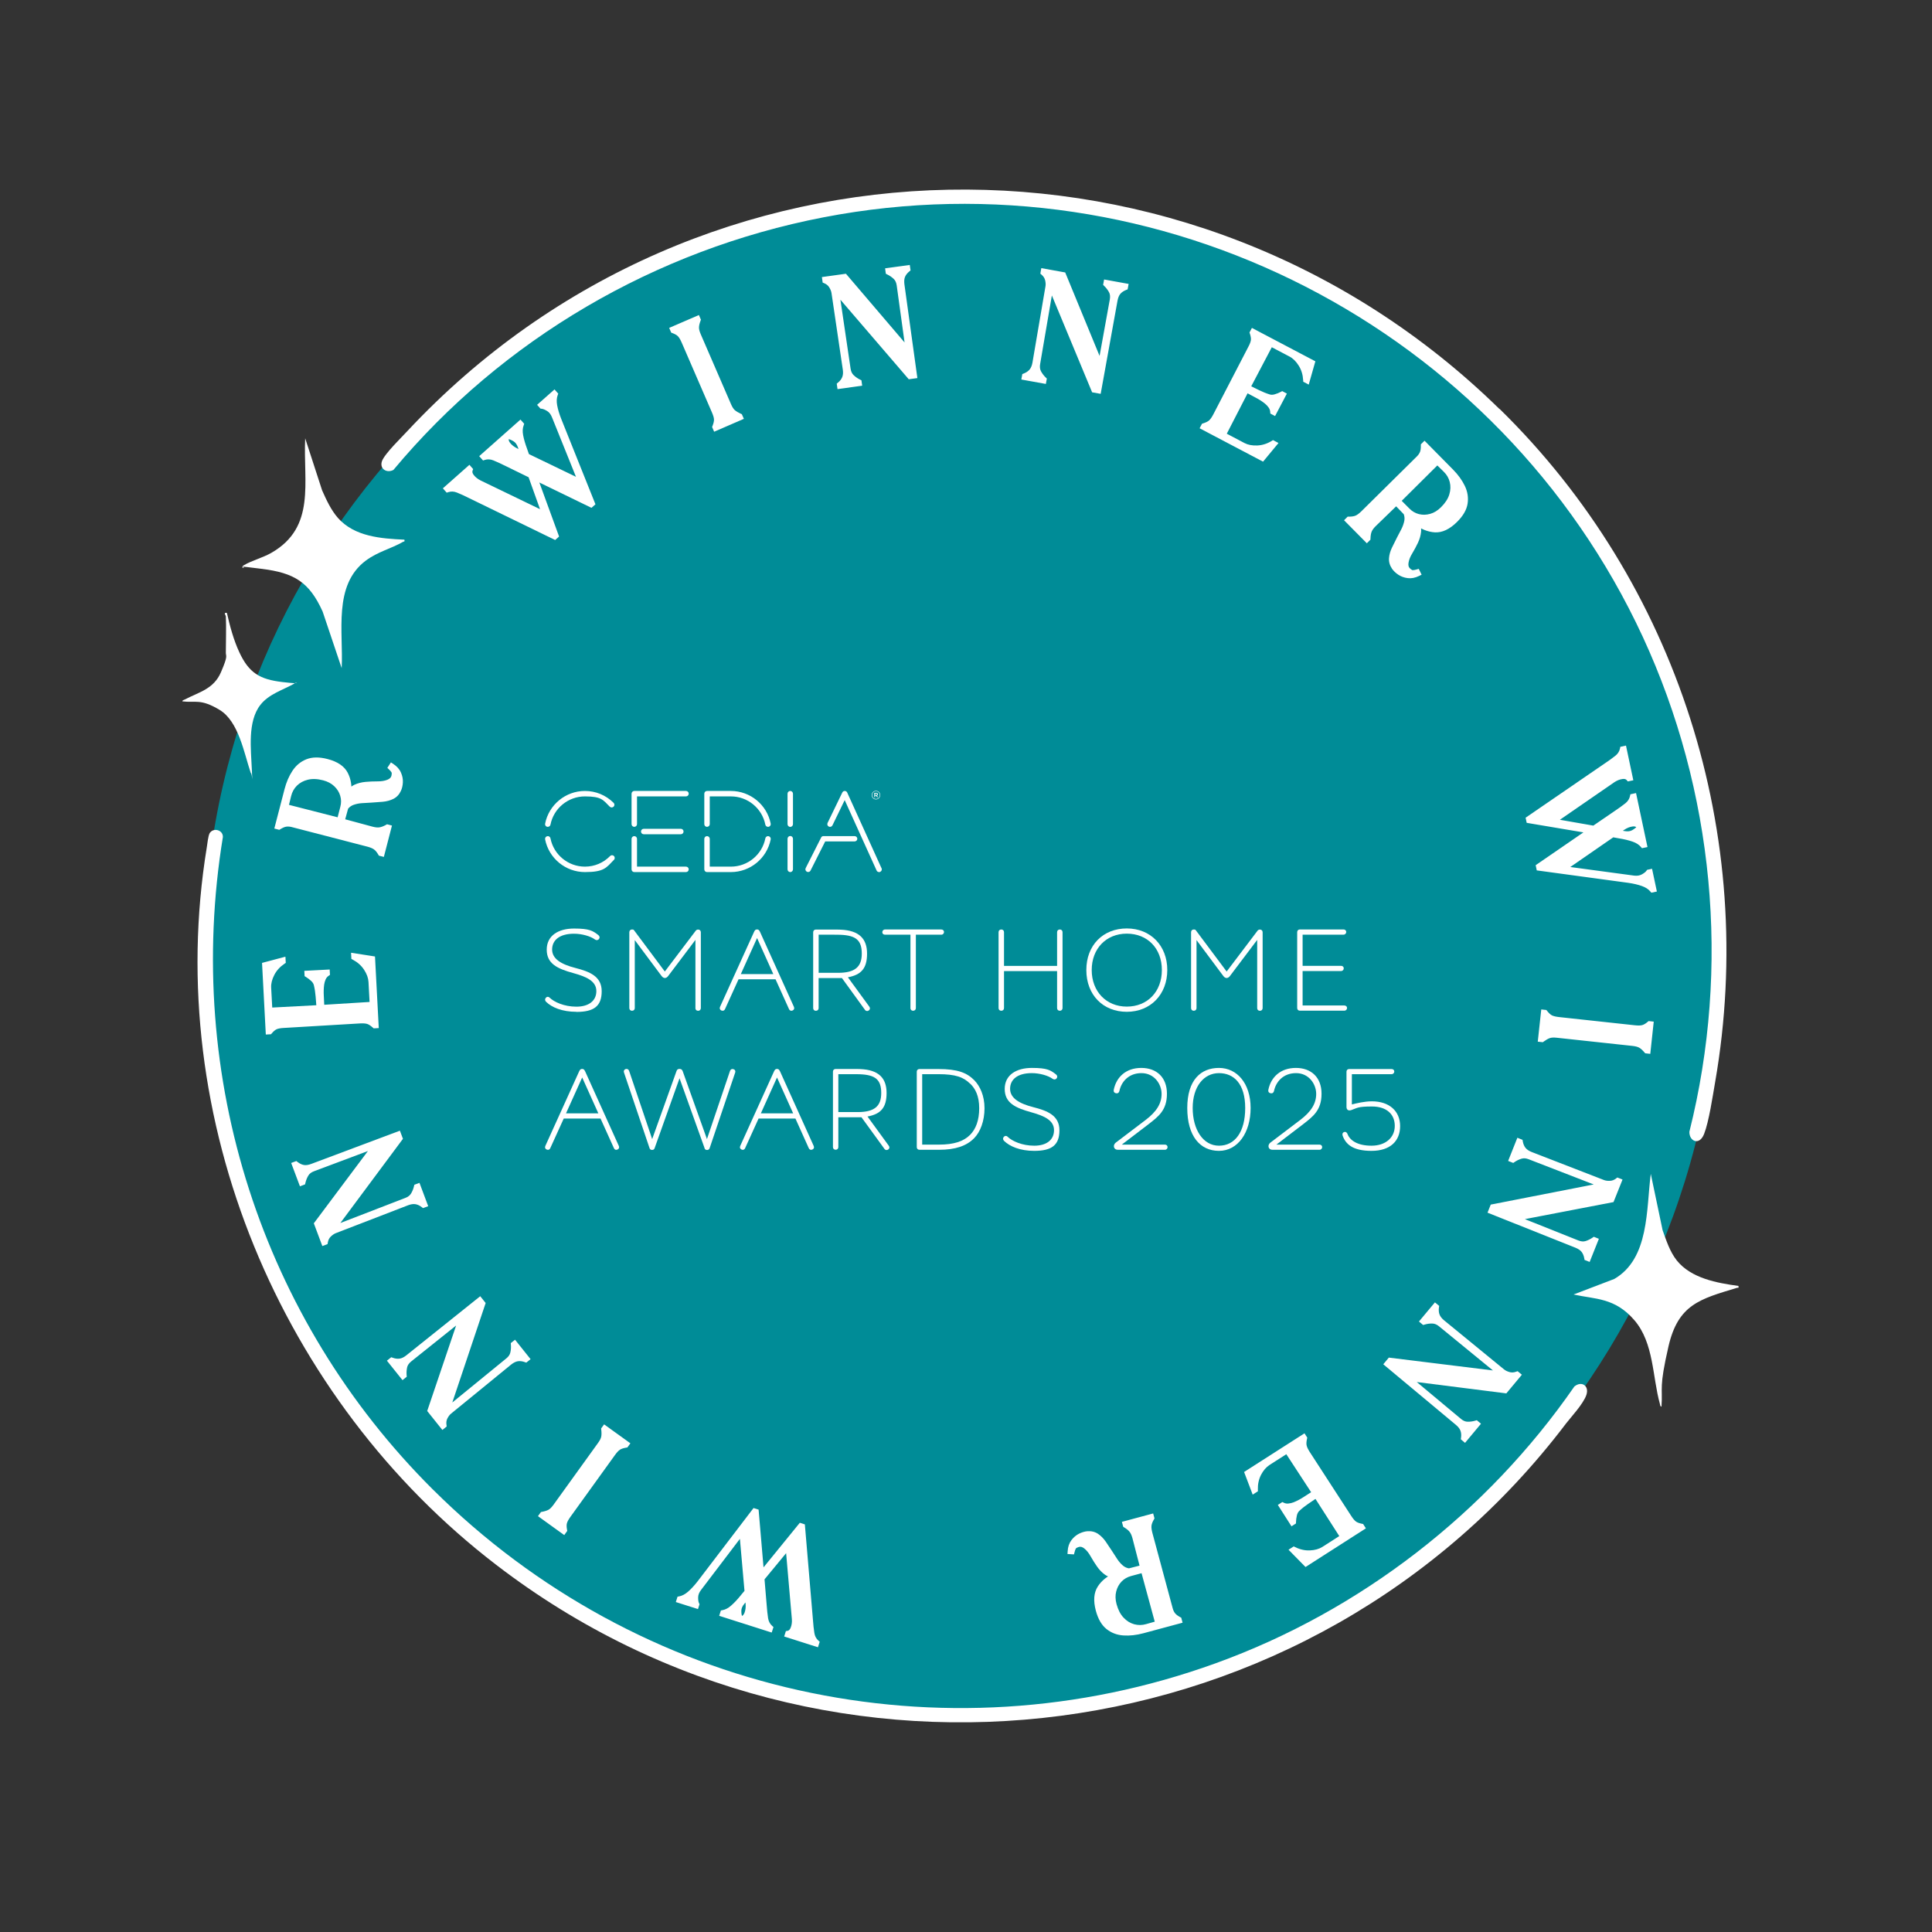
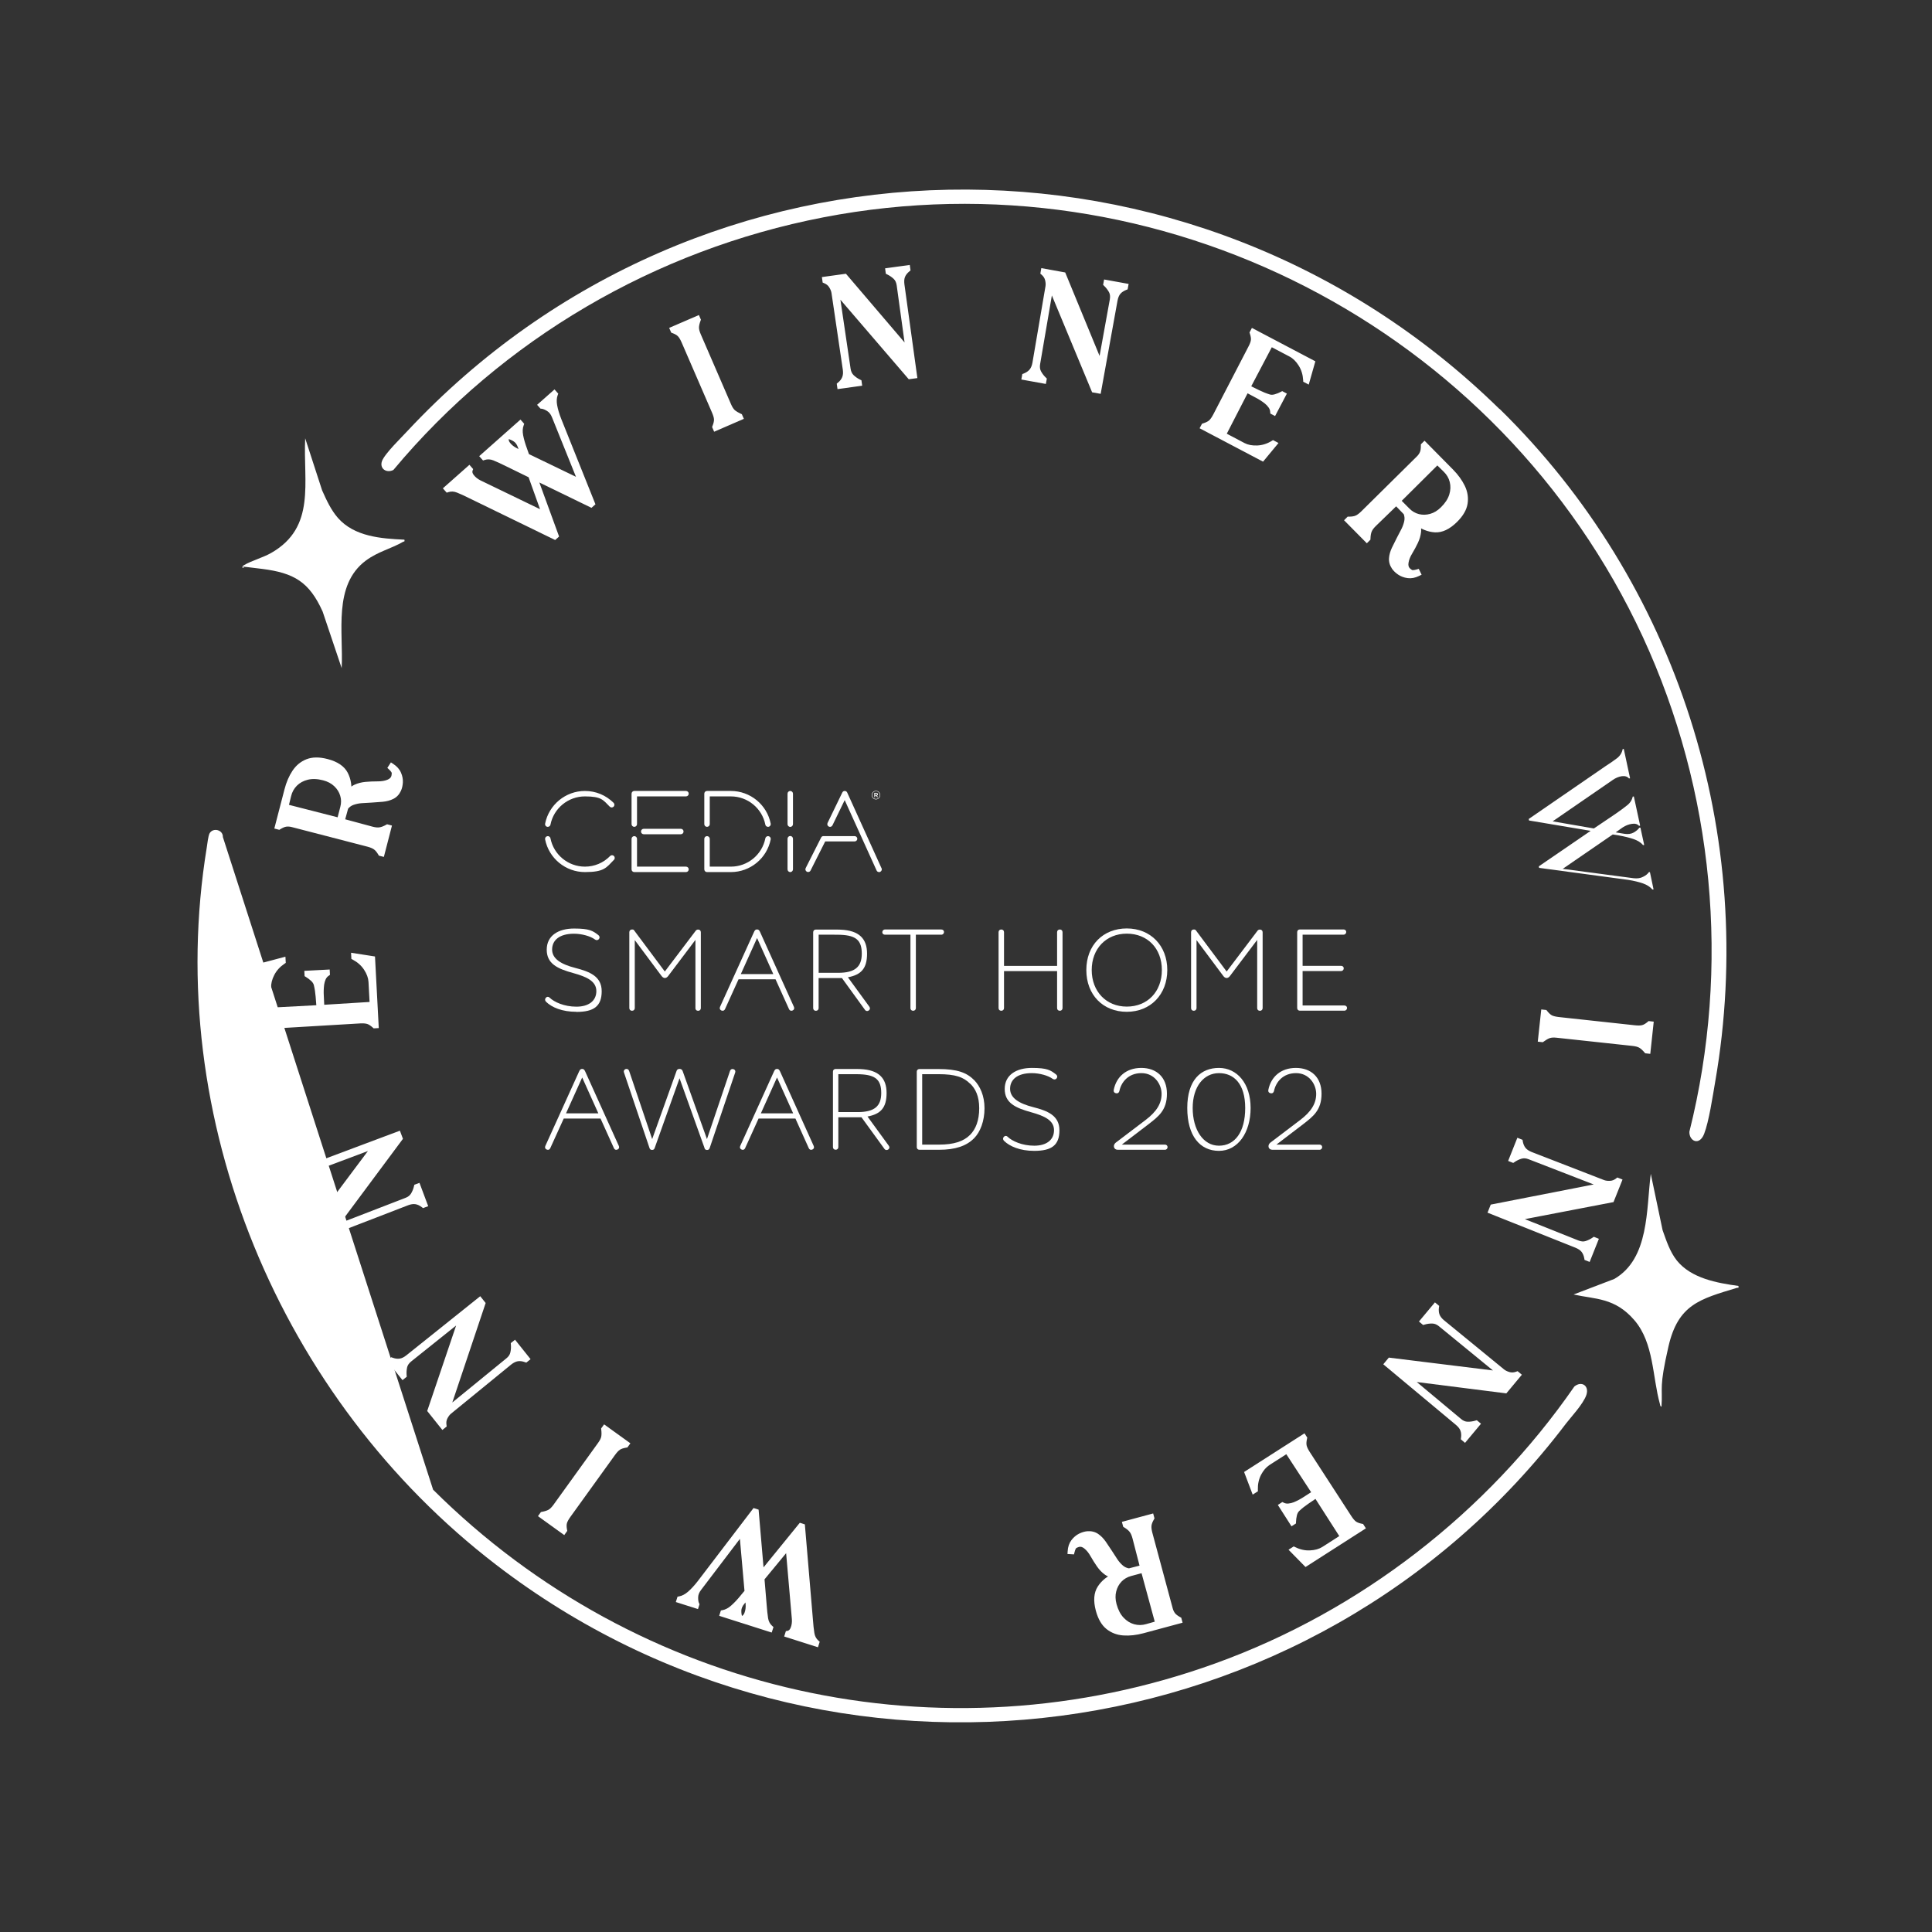
<svg xmlns="http://www.w3.org/2000/svg" width="288" zoomAndPan="magnify" viewBox="0 0 216 216" height="288" preserveAspectRatio="xMidYMid meet" version="1.0">
  <rect x="0" y="0" width="216" height="216" fill="#333333" stroke="none" />
  <defs>
    <g />
    <clipPath id="6da56ed6b7">
      <path d="M 22.766 22.195 L 192.172 22.195 L 192.172 191.602 L 22.766 191.602 Z M 22.766 22.195 " clip-rule="nonzero" />
    </clipPath>
    <clipPath id="17b227c45b">
      <path d="M 107.469 22.195 C 60.688 22.195 22.766 60.117 22.766 106.898 C 22.766 153.68 60.688 191.602 107.469 191.602 C 154.25 191.602 192.172 153.68 192.172 106.898 C 192.172 60.117 154.25 22.195 107.469 22.195 Z M 107.469 22.195 " clip-rule="nonzero" />
    </clipPath>
    <clipPath id="2d3f15dde6">
      <path d="M 0.766 0.195 L 170.172 0.195 L 170.172 169.602 L 0.766 169.602 Z M 0.766 0.195 " clip-rule="nonzero" />
    </clipPath>
    <clipPath id="f4bb58849b">
      <path d="M 85.469 0.195 C 38.688 0.195 0.766 38.117 0.766 84.898 C 0.766 131.68 38.688 169.602 85.469 169.602 C 132.25 169.602 170.172 131.68 170.172 84.898 C 170.172 38.117 132.25 0.195 85.469 0.195 Z M 85.469 0.195 " clip-rule="nonzero" />
    </clipPath>
    <clipPath id="92aa0c0a8a">
-       <rect x="0" width="171" y="0" height="170" />
-     </clipPath>
+       </clipPath>
    <clipPath id="7acbbd06d9">
      <path d="M 22 92 L 178 92 L 178 192.844 L 22 192.844 Z M 22 92 " clip-rule="nonzero" />
    </clipPath>
    <clipPath id="cf5c09da24">
      <path d="M 42 21.094 L 194 21.094 L 194 128 L 42 128 Z M 42 21.094 " clip-rule="nonzero" />
    </clipPath>
    <clipPath id="51e8e14608">
      <path d="M 175 131 L 194.391 131 L 194.391 158 L 175 158 Z M 175 131 " clip-rule="nonzero" />
    </clipPath>
    <clipPath id="fe97609443">
-       <path d="M 20.391 68 L 34 68 L 34 88 L 20.391 88 Z M 20.391 68 " clip-rule="nonzero" />
-     </clipPath>
+       </clipPath>
    <clipPath id="40944c5df3">
      <rect x="0" width="216" y="0" height="216" />
    </clipPath>
    <clipPath id="f22c148b5c">
      <path d="M 60.809 88.414 L 99 88.414 L 99 98 L 60.809 98 Z M 60.809 88.414 " clip-rule="nonzero" />
    </clipPath>
    <clipPath id="45b13179f6">
      <path d="M 97 88.414 L 99 88.414 L 99 90 L 97 90 Z M 97 88.414 " clip-rule="nonzero" />
    </clipPath>
    <clipPath id="b26e806f08">
      <path d="M 60.809 103 L 68 103 L 68 114 L 60.809 114 Z M 60.809 103 " clip-rule="nonzero" />
    </clipPath>
    <clipPath id="37bdcfd895">
      <path d="M 60.809 119 L 70 119 L 70 128.914 L 60.809 128.914 Z M 60.809 119 " clip-rule="nonzero" />
    </clipPath>
    <clipPath id="b057004d01">
      <path d="M 69 119 L 83 119 L 83 128.914 L 69 128.914 Z M 69 119 " clip-rule="nonzero" />
    </clipPath>
    <clipPath id="afbe2e9e84">
      <path d="M 82 119 L 92 119 L 92 128.914 L 82 128.914 Z M 82 119 " clip-rule="nonzero" />
    </clipPath>
    <clipPath id="a2493d9f85">
      <path d="M 93 119 L 100 119 L 100 128.914 L 93 128.914 Z M 93 119 " clip-rule="nonzero" />
    </clipPath>
    <clipPath id="1968266fee">
      <path d="M 102 119 L 111 119 L 111 128.914 L 102 128.914 Z M 102 119 " clip-rule="nonzero" />
    </clipPath>
    <clipPath id="5367d910f1">
      <path d="M 112 119 L 119 119 L 119 128.914 L 112 128.914 Z M 112 119 " clip-rule="nonzero" />
    </clipPath>
    <clipPath id="252d6888cb">
      <path d="M 124 119 L 131 119 L 131 128.914 L 124 128.914 Z M 124 119 " clip-rule="nonzero" />
    </clipPath>
    <clipPath id="7be28ce1eb">
      <path d="M 132 119 L 140 119 L 140 128.914 L 132 128.914 Z M 132 119 " clip-rule="nonzero" />
    </clipPath>
    <clipPath id="d7b9760cfb">
      <path d="M 141 119 L 148 119 L 148 128.914 L 141 128.914 Z M 141 119 " clip-rule="nonzero" />
    </clipPath>
    <clipPath id="1225b6614e">
-       <path d="M 150 119 L 156.809 119 L 156.809 128.914 L 150 128.914 Z M 150 119 " clip-rule="nonzero" />
-     </clipPath>
+       </clipPath>
  </defs>
  <g clip-path="url(#6da56ed6b7)">
    <g clip-path="url(#17b227c45b)">
      <g transform="matrix(1, 0, 0, 1, 22, 22)">
        <g clip-path="url(#92aa0c0a8a)">
          <g clip-path="url(#2d3f15dde6)">
            <g clip-path="url(#f4bb58849b)">
              <path fill="#008c97" d="M 0.766 0.195 L 170.172 0.195 L 170.172 169.602 L 0.766 169.602 Z M 0.766 0.195 " fill-opacity="1" fill-rule="nonzero" />
            </g>
          </g>
        </g>
      </g>
    </g>
  </g>
  <g clip-path="url(#7acbbd06d9)">
-     <path fill="#ffffff" d="M 48.422 166.551 C 71.355 189.367 105.293 197.043 135.934 185.949 C 152.09 180.102 166.242 169.129 176.016 155.012 C 176.824 154.352 177.691 154.922 177.363 155.941 C 177.035 156.957 175.535 158.547 175.086 159.148 C 146.723 196.562 92.762 203.605 55.469 174.945 C 31.395 156.48 18.145 125.121 23.121 94.723 C 23.18 94.332 23.27 93.523 23.418 93.191 C 23.809 92.473 24.949 92.773 24.918 93.582 C 20.543 120.383 29.266 147.484 48.391 166.523 Z M 48.422 166.551 " fill-opacity="1" fill-rule="nonzero" />
+     <path fill="#ffffff" d="M 48.422 166.551 C 71.355 189.367 105.293 197.043 135.934 185.949 C 152.09 180.102 166.242 169.129 176.016 155.012 C 176.824 154.352 177.691 154.922 177.363 155.941 C 177.035 156.957 175.535 158.547 175.086 159.148 C 146.723 196.562 92.762 203.605 55.469 174.945 C 31.395 156.48 18.145 125.121 23.121 94.723 C 23.18 94.332 23.27 93.523 23.418 93.191 C 23.809 92.473 24.949 92.773 24.918 93.582 Z M 48.422 166.551 " fill-opacity="1" fill-rule="nonzero" />
  </g>
  <g clip-path="url(#cf5c09da24)">
    <path fill="#ffffff" d="M 167.648 45.707 C 187.527 65.164 196.551 93.402 191.754 120.984 C 191.484 122.543 191.062 125.391 190.523 126.77 C 189.984 128.148 188.844 127.578 188.875 126.531 C 193.492 108.094 191.633 88.426 183.66 71.188 C 167.648 36.621 129.695 17.016 92.043 24.301 C 73.273 27.93 56.188 37.91 43.984 52.539 C 43.234 52.93 42.426 52.422 42.695 51.582 C 42.965 50.742 45.094 48.703 45.543 48.195 C 78.34 13.09 133.383 12.16 167.648 45.734 Z M 167.648 45.707 " fill-opacity="1" fill-rule="nonzero" />
  </g>
  <path fill="#ffffff" d="M 45.215 60.336 C 45.273 60.605 45.156 60.516 45.066 60.574 C 43.715 61.355 42.277 61.656 40.898 62.676 C 37.211 65.434 38.41 70.68 38.199 74.695 L 36.07 68.371 C 34.57 65.043 32.863 64.055 29.297 63.602 C 25.727 63.152 27.828 63.453 27.105 63.484 C 27.078 63.273 27.168 63.273 27.285 63.184 C 28.066 62.703 29.414 62.344 30.344 61.805 C 35.352 58.926 33.883 53.918 34.121 49.004 L 36.012 54.82 C 36.492 55.898 37 57.008 37.781 57.906 C 39.637 60.004 42.605 60.215 45.215 60.336 Z M 45.215 60.336 " fill-opacity="1" fill-rule="nonzero" />
  <g clip-path="url(#51e8e14608)">
    <path fill="#ffffff" d="M 194.363 143.77 C 194.391 144.066 194.363 143.949 194.211 143.977 C 190.043 145.238 187.617 145.836 186.535 150.543 C 185.457 155.25 185.906 155.039 185.758 157.258 C 185.609 157.258 185.609 157.078 185.578 156.957 C 184.738 153.961 184.918 150.152 182.73 147.605 C 180.543 145.059 178.352 145.266 175.926 144.727 L 180.48 142.988 C 184.41 140.711 184.047 135.195 184.559 131.238 L 185.879 137.531 C 186.297 138.703 186.688 139.93 187.465 140.918 C 189.086 142.93 191.965 143.438 194.363 143.77 Z M 194.363 143.77 " fill-opacity="1" fill-rule="nonzero" />
  </g>
  <g clip-path="url(#fe97609443)">
-     <path fill="#ffffff" d="M 25.25 68.91 C 25.25 68.789 24.918 68.461 25.367 68.52 C 25.699 69.988 26.117 71.547 26.746 72.898 C 27.828 75.234 29.027 75.953 31.574 76.254 C 34.121 76.555 32.922 76.195 32.895 76.434 C 31.605 77.152 30.047 77.605 29.117 78.801 C 27.648 80.66 28.066 83.809 28.156 86.027 C 28.246 88.246 28.215 86.449 28.035 86.418 C 27.285 84.199 26.688 80.66 24.559 79.371 C 22.43 78.082 21.832 78.594 20.391 78.414 C 20.391 78.262 20.57 78.262 20.66 78.203 C 22.281 77.363 23.898 77.035 24.707 75.145 C 25.52 73.258 25.25 73.406 25.25 72.988 C 25.25 71.637 25.309 70.199 25.25 68.879 Z M 25.25 68.91 " fill-opacity="1" fill-rule="nonzero" />
-   </g>
+     </g>
  <g>
    <g clip-path="url(#40944c5df3)">
      <g fill="#ffffff" fill-opacity="1">
        <g transform="translate(57.572, 63.944)">
          <g>
            <path d="M 1.367 -13.734 L 1.605 -13.055 L 1.312 -12.953 L 1.449 -13.23 L 7.543 -10.289 L 7.41 -10.008 L 7.121 -9.895 L 4.137 -17.301 C 4.008 -17.621 3.828 -17.852 3.598 -17.992 C 3.352 -18.145 3.145 -18.23 2.977 -18.246 L 2.855 -18.258 L 2.477 -18.684 L 4.422 -20.406 L 4.84 -19.934 L 4.777 -19.762 C 4.66 -19.449 4.641 -19.082 4.715 -18.656 C 4.797 -18.195 4.949 -17.684 5.172 -17.117 L 9 -7.562 L 8.555 -7.168 L 2.039 -10.336 L 2.176 -10.613 L 2.465 -10.723 L 4.934 -3.961 L 4.496 -3.57 L -5.074 -8.227 C -5.617 -8.5 -6.082 -8.715 -6.477 -8.871 C -6.809 -9.008 -7.129 -9.023 -7.434 -8.926 L -7.629 -8.863 L -8.059 -9.348 L -5.09 -11.977 L -4.672 -11.5 L -4.738 -11.328 C -4.793 -11.184 -4.75 -11.02 -4.605 -10.836 C -4.422 -10.598 -4.172 -10.398 -3.852 -10.234 L 3.484 -6.688 L 3.348 -6.41 L 3.059 -6.305 L 1.484 -10.703 L 1.777 -10.809 L 1.641 -10.531 L -1.012 -11.828 C -1.555 -12.098 -2.023 -12.312 -2.414 -12.473 C -2.746 -12.605 -3.066 -12.621 -3.375 -12.523 L -3.566 -12.461 L -3.996 -12.945 L -1.031 -15.574 L -0.609 -15.102 L -0.676 -14.926 C -0.73 -14.781 -0.688 -14.617 -0.547 -14.434 C -0.359 -14.195 -0.109 -13.996 0.211 -13.836 L 1.086 -13.41 L 0.949 -13.129 L 0.66 -13.023 L 0.328 -13.941 C 0.215 -14.266 0.043 -14.492 -0.188 -14.625 C -0.445 -14.773 -0.66 -14.859 -0.832 -14.875 L -0.949 -14.887 L -1.328 -15.312 L 0.617 -17.035 L 1.035 -16.562 L 0.973 -16.387 C 0.855 -16.078 0.836 -15.715 0.914 -15.293 C 1 -14.832 1.152 -14.316 1.367 -13.738 Z M 0.785 -13.527 L 1.078 -13.629 L 0.785 -13.523 C 0.559 -14.133 0.398 -14.688 0.309 -15.18 C 0.207 -15.711 0.238 -16.188 0.391 -16.602 L 0.68 -16.496 L 0.449 -16.289 L 0.359 -16.391 L 0.59 -16.598 L 0.797 -16.367 L -0.684 -15.055 L -0.891 -15.285 L -0.66 -15.488 L -0.57 -15.387 L -0.801 -15.184 L -0.77 -15.492 C -0.508 -15.465 -0.211 -15.355 0.121 -15.164 C 0.484 -14.953 0.746 -14.617 0.91 -14.152 L 1.5 -12.52 L -0.07 -13.281 C -0.473 -13.488 -0.793 -13.746 -1.035 -14.055 C -1.32 -14.422 -1.391 -14.785 -1.254 -15.145 L -0.965 -15.035 L -1.199 -14.832 L -1.289 -14.934 L -1.059 -15.137 L -0.852 -14.906 L -3.355 -12.688 L -3.559 -12.918 L -3.328 -13.125 L -3.238 -13.023 L -3.469 -12.816 L -3.566 -13.113 C -3.117 -13.258 -2.656 -13.234 -2.184 -13.047 C -1.777 -12.883 -1.293 -12.66 -0.742 -12.383 L 2.027 -11.031 L 3.895 -5.801 L -4.133 -9.684 C -4.535 -9.887 -4.855 -10.145 -5.098 -10.457 C -5.379 -10.824 -5.453 -11.188 -5.316 -11.547 L -5.027 -11.438 L -5.258 -11.23 L -5.348 -11.332 L -5.117 -11.539 L -4.914 -11.309 L -7.414 -9.09 L -7.621 -9.32 L -7.391 -9.527 L -7.301 -9.422 L -7.531 -9.219 L -7.625 -9.512 C -7.176 -9.656 -6.715 -9.637 -6.246 -9.445 C -5.836 -9.281 -5.355 -9.062 -4.805 -8.785 L 4.578 -4.215 L 4.445 -3.938 L 4.238 -4.168 L 4.367 -4.281 L 4.57 -4.051 L 4.281 -3.945 L 1.621 -11.227 L 8.641 -7.816 L 8.504 -7.539 L 8.301 -7.77 L 8.43 -7.883 L 8.633 -7.652 L 8.348 -7.535 L 4.594 -16.891 C 4.355 -17.496 4.195 -18.051 4.105 -18.551 C 4.012 -19.086 4.043 -19.562 4.195 -19.977 L 4.488 -19.867 L 4.254 -19.664 L 4.164 -19.766 L 4.398 -19.969 L 4.602 -19.738 L 3.121 -18.426 L 2.914 -18.656 L 3.148 -18.863 L 3.238 -18.762 L 3.004 -18.555 L 3.035 -18.863 C 3.301 -18.836 3.598 -18.723 3.926 -18.52 C 4.27 -18.305 4.531 -17.977 4.711 -17.535 L 7.996 -9.383 L 1.062 -12.73 Z M 0.785 -13.527 " />
          </g>
        </g>
      </g>
      <g fill="#ffffff" fill-opacity="1">
        <g transform="translate(79.376, 48.131)">
          <g>
            <path d="M -3.16 -9.824 C -3.305 -10.156 -3.445 -10.395 -3.578 -10.531 C -3.703 -10.664 -3.914 -10.785 -4.207 -10.895 L -4.332 -10.941 L -4.562 -11.473 L -1.238 -12.91 L -1.012 -12.387 L -1.055 -12.273 C -1.164 -11.977 -1.223 -11.73 -1.227 -11.523 C -1.234 -11.332 -1.168 -11.074 -1.027 -10.75 L 2.355 -2.938 C 2.492 -2.625 2.633 -2.402 2.777 -2.277 C 2.934 -2.141 3.16 -2.004 3.453 -1.871 L 3.562 -1.824 L 3.789 -1.305 L 0.465 0.137 L 0.238 -0.391 L 0.285 -0.512 C 0.402 -0.812 0.457 -1.055 0.449 -1.242 C 0.438 -1.434 0.363 -1.691 0.223 -2.012 Z M -2.594 -10.07 L 0.789 -2.258 C 0.961 -1.871 1.051 -1.543 1.066 -1.273 C 1.082 -1 1.012 -0.668 0.859 -0.281 L 0.57 -0.398 L 0.855 -0.52 L 0.91 -0.395 L 0.625 -0.27 L 0.504 -0.555 L 3.258 -1.75 L 3.383 -1.465 L 3.098 -1.344 L 3.043 -1.469 L 3.328 -1.59 L 3.199 -1.309 C 2.852 -1.465 2.574 -1.633 2.371 -1.812 C 2.156 -2 1.961 -2.293 1.789 -2.691 L -1.598 -10.504 C -1.773 -10.91 -1.855 -11.258 -1.848 -11.543 C -1.836 -11.816 -1.766 -12.129 -1.637 -12.484 L -1.344 -12.379 L -1.629 -12.254 L -1.684 -12.383 L -1.398 -12.504 L -1.277 -12.219 L -4.031 -11.027 L -4.156 -11.309 L -3.871 -11.434 L -3.816 -11.309 L -4.102 -11.184 L -3.992 -11.477 C -3.609 -11.332 -3.32 -11.16 -3.129 -10.961 C -2.945 -10.766 -2.766 -10.469 -2.594 -10.07 Z M -2.594 -10.07 " />
          </g>
        </g>
      </g>
      <g fill="#ffffff" fill-opacity="1">
        <g transform="translate(93.205, 43.25)">
          <g>
            <path d="M 7.91 -11.461 L 9.359 -0.98 L 8.395 -0.848 L 0.055 -10.555 L 0.289 -10.754 L 0.598 -10.801 L 1.891 -2.039 C 1.934 -1.727 2.051 -1.48 2.234 -1.305 C 2.449 -1.102 2.688 -0.934 2.957 -0.805 L 3.105 -0.734 L 3.188 -0.129 L 0.43 0.254 L 0.344 -0.359 L 0.477 -0.469 C 0.707 -0.656 0.867 -0.863 0.957 -1.09 C 1.047 -1.312 1.07 -1.586 1.023 -1.914 L -0.242 -10.488 C -0.27 -10.684 -0.355 -10.895 -0.496 -11.125 C -0.621 -11.332 -0.812 -11.484 -1.066 -11.59 L -1.23 -11.656 L -1.316 -12.273 L 1.371 -12.645 L 8.609 -4.164 L 8.375 -3.965 L 8.07 -3.922 L 7.047 -11.344 C 7 -11.664 6.887 -11.91 6.703 -12.078 C 6.488 -12.277 6.25 -12.441 5.98 -12.57 L 5.832 -12.645 L 5.75 -13.25 L 8.508 -13.629 L 8.594 -13.016 L 8.461 -12.906 C 8.23 -12.719 8.07 -12.516 7.977 -12.293 C 7.887 -12.078 7.867 -11.801 7.91 -11.461 Z M 7.301 -11.379 C 7.238 -11.828 7.273 -12.211 7.406 -12.531 C 7.539 -12.848 7.758 -13.133 8.066 -13.387 L 8.262 -13.148 L 7.957 -13.105 L 7.938 -13.238 L 8.246 -13.281 L 8.285 -12.977 L 6.141 -12.68 L 6.098 -12.984 L 6.402 -13.027 L 6.422 -12.891 L 6.117 -12.852 L 6.25 -13.129 C 6.574 -12.973 6.867 -12.773 7.125 -12.531 C 7.418 -12.262 7.594 -11.895 7.66 -11.426 L 8.828 -2.957 L 1.012 -12.117 L 1.246 -12.316 L 1.289 -12.008 L -0.926 -11.703 L -0.969 -12.012 L -0.66 -12.055 L -0.645 -11.918 L -0.949 -11.875 L -0.832 -12.16 C -0.453 -12.008 -0.164 -11.77 0.031 -11.449 C 0.219 -11.145 0.328 -10.855 0.367 -10.578 L 1.637 -2 C 1.699 -1.562 1.664 -1.18 1.531 -0.855 C 1.398 -0.535 1.18 -0.246 0.871 0.008 L 0.676 -0.23 L 0.98 -0.273 L 1 -0.137 L 0.691 -0.094 L 0.652 -0.402 L 2.797 -0.699 L 2.84 -0.391 L 2.535 -0.348 L 2.516 -0.484 L 2.82 -0.527 L 2.688 -0.25 C 2.363 -0.406 2.07 -0.609 1.809 -0.855 C 1.52 -1.129 1.344 -1.496 1.281 -1.949 L -0.172 -11.766 L 8.754 -1.379 L 8.52 -1.176 L 8.477 -1.48 L 8.969 -1.551 L 9.008 -1.242 L 8.703 -1.199 Z M 7.301 -11.379 " />
          </g>
        </g>
      </g>
      <g fill="#ffffff" fill-opacity="1">
        <g transform="translate(113.858, 42.055)">
          <g>
            <path d="M 11.082 -8.438 L 9.199 1.977 L 8.242 1.805 L 3.332 -10.012 L 3.617 -10.133 L 3.922 -10.078 L 2.43 -1.352 C 2.375 -1.039 2.406 -0.77 2.527 -0.547 C 2.668 -0.285 2.848 -0.051 3.059 0.152 L 3.18 0.27 L 3.07 0.871 L 0.328 0.375 L 0.438 -0.234 L 0.602 -0.297 C 0.875 -0.406 1.09 -0.551 1.25 -0.738 C 1.402 -0.922 1.512 -1.176 1.57 -1.504 L 3.027 -10.043 C 3.062 -10.238 3.051 -10.465 2.988 -10.727 C 2.93 -10.961 2.797 -11.168 2.586 -11.348 L 2.453 -11.461 L 2.562 -12.078 L 5.234 -11.594 L 9.48 -1.281 L 9.191 -1.164 L 8.887 -1.219 L 10.223 -8.59 C 10.277 -8.91 10.246 -9.18 10.125 -9.398 C 9.984 -9.652 9.805 -9.883 9.59 -10.09 L 9.473 -10.207 L 9.582 -10.809 L 12.324 -10.312 L 12.211 -9.703 L 12.051 -9.641 C 11.777 -9.531 11.559 -9.387 11.402 -9.207 C 11.25 -9.027 11.145 -8.773 11.082 -8.438 Z M 10.473 -8.547 C 10.555 -8.992 10.707 -9.348 10.934 -9.609 C 11.156 -9.871 11.457 -10.07 11.828 -10.215 L 11.938 -9.93 L 11.633 -9.984 L 11.66 -10.117 L 11.965 -10.062 L 11.91 -9.758 L 9.777 -10.145 L 9.832 -10.449 L 10.137 -10.395 L 10.109 -10.258 L 9.805 -10.312 L 10.02 -10.535 C 10.281 -10.289 10.496 -10.008 10.668 -9.699 C 10.859 -9.352 10.914 -8.945 10.828 -8.48 L 9.309 -0.07 L 4.727 -11.203 L 5.012 -11.32 L 4.957 -11.016 L 2.758 -11.414 L 2.812 -11.719 L 3.117 -11.66 L 3.094 -11.527 L 2.789 -11.582 L 2.988 -11.82 C 3.301 -11.555 3.5 -11.238 3.59 -10.871 C 3.672 -10.527 3.688 -10.215 3.637 -9.941 L 2.18 -1.391 C 2.102 -0.957 1.949 -0.605 1.719 -0.34 C 1.496 -0.074 1.199 0.133 0.824 0.277 L 0.711 -0.012 L 1.016 0.047 L 0.992 0.18 L 0.688 0.125 L 0.742 -0.18 L 2.875 0.207 L 2.82 0.512 L 2.516 0.453 L 2.539 0.32 L 2.844 0.375 L 2.629 0.598 C 2.371 0.348 2.156 0.066 1.984 -0.25 C 1.793 -0.602 1.738 -1.004 1.82 -1.453 L 3.492 -11.238 L 8.75 1.41 L 8.465 1.531 L 8.52 1.227 L 9.004 1.312 L 8.949 1.617 L 8.645 1.562 Z M 10.473 -8.547 " />
          </g>
        </g>
      </g>
      <g fill="#ffffff" fill-opacity="1">
        <g transform="translate(133.887, 47.407)">
          <g>
            <path d="M 2.996 0.938 L 5.246 2.125 C 5.641 2.332 6.113 2.422 6.672 2.398 C 7.227 2.375 7.77 2.207 8.289 1.891 L 8.438 1.797 L 9.051 2.121 L 7.324 4.207 L 0.23 0.473 L 0.5 -0.035 L 0.621 -0.074 C 0.93 -0.172 1.156 -0.281 1.293 -0.406 C 1.438 -0.535 1.59 -0.754 1.754 -1.062 L 5.672 -8.621 C 5.844 -8.941 5.941 -9.199 5.965 -9.391 C 5.988 -9.57 5.949 -9.809 5.852 -10.109 L 5.809 -10.234 L 6.078 -10.746 L 13.172 -7.012 L 12.43 -4.406 L 11.816 -4.73 L 11.809 -4.902 C 11.773 -5.512 11.609 -6.055 11.312 -6.527 C 11.016 -7 10.672 -7.34 10.277 -7.547 L 8.027 -8.73 L 8.172 -9.004 L 8.445 -8.859 L 5.855 -3.938 L 5.582 -4.082 L 5.719 -4.359 L 6.867 -3.793 C 7.27 -3.594 7.676 -3.43 8.078 -3.305 C 8.238 -3.254 8.426 -3.262 8.633 -3.324 C 8.879 -3.395 9.109 -3.488 9.32 -3.602 L 9.465 -3.68 L 9.988 -3.402 L 8.668 -0.891 L 8.137 -1.172 L 8.125 -1.344 C 8.113 -1.527 8.055 -1.691 7.953 -1.836 C 7.832 -2.008 7.695 -2.156 7.535 -2.285 C 7.211 -2.543 6.848 -2.773 6.449 -2.977 C 6.031 -3.191 5.652 -3.395 5.309 -3.586 L 5.461 -3.855 L 5.738 -3.715 L 3.129 1.355 L 2.852 1.211 Z M 2.438 1.344 L 5.336 -4.281 L 5.613 -4.125 C 5.949 -3.938 6.32 -3.738 6.73 -3.527 C 7.164 -3.305 7.562 -3.051 7.926 -2.766 C 8.129 -2.602 8.305 -2.41 8.457 -2.191 C 8.629 -1.953 8.723 -1.684 8.742 -1.387 L 8.434 -1.363 L 8.578 -1.641 L 8.684 -1.582 L 8.539 -1.309 L 8.266 -1.453 L 9.297 -3.418 L 9.57 -3.273 L 9.426 -3 L 9.32 -3.055 L 9.465 -3.328 L 9.609 -3.055 C 9.359 -2.922 9.094 -2.812 8.805 -2.73 C 8.48 -2.633 8.18 -2.629 7.895 -2.711 C 7.457 -2.848 7.023 -3.023 6.594 -3.238 L 5.16 -3.945 L 8.043 -9.422 L 10.566 -8.094 C 11.059 -7.832 11.48 -7.422 11.836 -6.855 C 12.191 -6.293 12.387 -5.652 12.426 -4.938 L 12.117 -4.922 L 12.262 -5.195 L 12.383 -5.133 L 12.238 -4.859 L 11.941 -4.941 L 12.508 -6.938 L 12.809 -6.852 L 12.664 -6.578 L 6.062 -10.055 L 6.207 -10.328 L 6.48 -10.184 L 6.418 -10.062 L 6.145 -10.207 L 6.438 -10.305 C 6.566 -9.914 6.613 -9.582 6.578 -9.309 C 6.543 -9.043 6.426 -8.719 6.223 -8.336 L 2.301 -0.773 C 2.102 -0.398 1.906 -0.125 1.707 0.055 C 1.5 0.238 1.203 0.395 0.805 0.516 L 0.711 0.223 L 0.988 0.363 L 0.922 0.484 L 0.648 0.344 L 0.793 0.066 L 7.391 3.543 L 7.246 3.816 L 7.008 3.617 L 8.332 2.02 L 8.57 2.219 L 8.426 2.492 L 8.305 2.426 L 8.449 2.152 L 8.609 2.418 C 8 2.789 7.359 2.988 6.695 3.02 C 6.031 3.047 5.449 2.93 4.957 2.672 L 2.707 1.484 Z M 2.438 1.344 " />
          </g>
        </g>
      </g>
      <g fill="#ffffff" fill-opacity="1">
        <g transform="translate(150.224, 57.681)">
          <g>
            <path d="M 12.219 -5.191 C 12.793 -4.609 13.234 -4 13.539 -3.371 C 13.859 -2.711 13.961 -2.039 13.852 -1.355 C 13.742 -0.672 13.348 0.008 12.668 0.68 C 11.84 1.496 11.02 1.879 10.199 1.836 C 9.406 1.789 8.641 1.48 7.902 0.906 L 8.094 0.664 L 8.363 0.512 C 8.602 0.941 8.699 1.371 8.652 1.801 C 8.609 2.199 8.492 2.605 8.297 3.016 C 8.117 3.402 7.902 3.793 7.664 4.195 C 7.438 4.562 7.301 4.91 7.25 5.242 C 7.207 5.508 7.254 5.711 7.387 5.844 C 7.453 5.91 7.543 5.98 7.652 6.051 C 7.668 6.059 7.703 6.062 7.762 6.059 C 7.859 6.059 7.988 6.031 8.145 5.988 L 8.395 5.918 L 8.715 6.57 L 8.438 6.707 C 7.992 6.926 7.566 7.008 7.156 6.953 C 6.758 6.902 6.41 6.773 6.109 6.574 C 5.816 6.379 5.582 6.156 5.406 5.906 C 5.152 5.527 5.039 5.133 5.07 4.715 C 5.098 4.328 5.211 3.938 5.402 3.539 C 5.578 3.168 5.77 2.789 5.973 2.391 C 6.137 2.086 6.297 1.773 6.461 1.457 C 6.609 1.16 6.715 0.859 6.777 0.559 C 6.832 0.289 6.805 0.023 6.699 -0.246 L 6.988 -0.359 L 6.766 -0.141 L 5.652 -1.297 L 5.871 -1.512 L 6.09 -1.289 L 3.59 1.133 C 3.359 1.359 3.207 1.566 3.129 1.758 C 3.051 1.949 3.008 2.211 2.996 2.535 L 2.992 2.656 L 2.59 3.059 L 0.043 0.484 L 0.449 0.078 L 0.578 0.082 C 0.902 0.082 1.156 0.043 1.34 -0.039 C 1.527 -0.121 1.734 -0.281 1.969 -0.508 L 8.184 -6.652 C 8.34 -6.805 8.453 -6.969 8.527 -7.141 C 8.602 -7.309 8.633 -7.555 8.629 -7.871 L 8.629 -8.004 L 9.039 -8.41 Z M 11.777 -4.758 L 8.816 -7.754 L 9.035 -7.973 L 9.254 -7.75 L 9.156 -7.656 L 8.938 -7.875 L 9.246 -7.879 C 9.254 -7.473 9.203 -7.148 9.098 -6.898 C 8.992 -6.652 8.832 -6.422 8.617 -6.211 L 2.402 -0.07 C 2.117 0.215 1.848 0.41 1.59 0.527 C 1.328 0.645 0.988 0.703 0.574 0.699 L 0.578 0.391 L 0.793 0.609 L 0.699 0.707 L 0.48 0.484 L 0.699 0.27 L 2.812 2.402 L 2.59 2.621 L 2.375 2.402 L 2.473 2.305 L 2.688 2.523 L 2.379 2.516 C 2.391 2.117 2.449 1.785 2.559 1.523 C 2.668 1.254 2.867 0.977 3.156 0.691 L 5.879 -1.949 L 7.254 -0.527 L 7.277 -0.473 C 7.426 -0.09 7.461 0.293 7.383 0.68 C 7.312 1.039 7.188 1.391 7.012 1.734 C 6.848 2.059 6.684 2.371 6.523 2.676 C 6.32 3.066 6.133 3.441 5.957 3.805 C 5.801 4.133 5.711 4.453 5.688 4.762 C 5.664 5.035 5.742 5.297 5.918 5.551 C 6.047 5.738 6.223 5.906 6.453 6.059 C 6.672 6.207 6.934 6.301 7.234 6.34 C 7.523 6.379 7.832 6.316 8.164 6.152 L 8.301 6.43 L 8.023 6.566 L 7.953 6.422 L 8.23 6.285 L 8.312 6.582 C 7.859 6.711 7.531 6.707 7.32 6.57 C 7.168 6.473 7.043 6.379 6.949 6.281 C 6.668 5.996 6.562 5.617 6.637 5.145 C 6.703 4.734 6.867 4.312 7.133 3.879 C 7.363 3.492 7.566 3.117 7.738 2.75 C 7.902 2.402 8.004 2.066 8.039 1.734 C 8.07 1.434 7.996 1.129 7.824 0.812 L 8.281 0.418 C 8.922 0.914 9.57 1.18 10.234 1.215 C 10.871 1.25 11.535 0.926 12.23 0.238 C 12.816 -0.34 13.152 -0.902 13.242 -1.453 C 13.332 -2.008 13.246 -2.559 12.984 -3.102 C 12.707 -3.672 12.305 -4.223 11.777 -4.758 Z M 10.691 -5.863 L 6.273 -1.473 L 6.055 -1.691 L 6.273 -1.906 L 7.344 -0.828 C 7.652 -0.512 8.012 -0.305 8.414 -0.203 C 8.816 -0.102 9.234 -0.109 9.668 -0.23 C 10.098 -0.348 10.5 -0.594 10.875 -0.965 C 11.348 -1.43 11.66 -1.91 11.809 -2.398 C 11.957 -2.879 11.973 -3.344 11.859 -3.789 C 11.75 -4.23 11.527 -4.613 11.191 -4.938 L 10.254 -5.859 L 10.473 -6.082 Z M 10.473 -6.516 L 11.625 -5.379 C 12.043 -4.977 12.32 -4.496 12.461 -3.938 C 12.602 -3.383 12.582 -2.809 12.398 -2.215 C 12.219 -1.629 11.859 -1.066 11.312 -0.523 C 10.859 -0.078 10.367 0.219 9.832 0.367 C 9.297 0.516 8.773 0.523 8.262 0.398 C 7.746 0.266 7.297 0.004 6.902 -0.395 L 5.617 -1.691 L 10.254 -6.301 Z M 10.473 -6.516 " />
          </g>
        </g>
      </g>
      <g fill="#ffffff" fill-opacity="1">
        <g transform="translate(163.612, 73.931)">
          <g />
        </g>
      </g>
      <g fill="#ffffff" fill-opacity="1">
        <g transform="translate(169.682, 85.748)">
          <g>
-             <path d="M 11.266 7.973 L 10.559 7.844 L 10.613 7.539 L 10.789 7.793 L 5.219 11.641 L 5.043 11.387 L 5.086 11.078 L 13 12.145 C 13.34 12.188 13.629 12.145 13.867 12.016 C 14.121 11.875 14.301 11.738 14.395 11.602 L 14.465 11.5 L 15.02 11.383 L 15.559 13.926 L 14.941 14.055 L 14.82 13.914 C 14.609 13.66 14.301 13.461 13.895 13.316 C 13.453 13.156 12.934 13.035 12.328 12.949 L 2.129 11.562 L 2.008 10.98 L 7.98 6.879 L 8.156 7.137 L 8.105 7.441 L 1.004 6.246 L 0.883 5.672 L 9.66 -0.348 C 10.164 -0.684 10.582 -0.984 10.914 -1.25 C 11.195 -1.473 11.367 -1.742 11.434 -2.059 L 11.473 -2.254 L 12.105 -2.391 L 12.926 1.488 L 12.309 1.617 L 12.188 1.473 C 12.09 1.355 11.926 1.312 11.699 1.348 C 11.398 1.391 11.102 1.508 10.801 1.707 L 4.094 6.332 L 3.918 6.078 L 3.973 5.773 L 8.574 6.578 L 8.52 6.883 L 8.348 6.629 L 10.785 4.961 C 11.289 4.625 11.707 4.324 12.039 4.059 C 12.316 3.836 12.488 3.566 12.555 3.25 L 12.598 3.055 L 13.23 2.918 L 14.051 6.797 L 13.43 6.926 L 13.312 6.785 C 13.215 6.664 13.051 6.621 12.82 6.656 C 12.523 6.699 12.223 6.816 11.926 7.016 L 11.125 7.566 L 10.949 7.312 L 11 7.008 L 11.961 7.168 C 12.297 7.23 12.582 7.195 12.809 7.062 C 13.066 6.91 13.246 6.766 13.344 6.625 L 13.414 6.527 L 13.969 6.41 L 14.508 8.949 L 13.891 9.082 L 13.77 8.938 C 13.559 8.688 13.25 8.488 12.844 8.348 C 12.402 8.195 11.879 8.07 11.273 7.973 Z M 11.375 7.363 L 11.32 7.668 L 11.371 7.363 C 12.012 7.465 12.574 7.602 13.047 7.766 C 13.559 7.941 13.957 8.199 14.242 8.539 L 14.008 8.738 L 13.941 8.438 L 14.074 8.41 L 14.141 8.711 L 13.836 8.777 L 13.426 6.84 L 13.73 6.773 L 13.793 7.078 L 13.66 7.105 L 13.598 6.805 L 13.848 6.98 C 13.699 7.195 13.457 7.398 13.121 7.598 C 12.762 7.809 12.34 7.867 11.855 7.781 L 10.145 7.488 L 11.586 6.5 C 11.961 6.25 12.344 6.098 12.734 6.043 C 13.191 5.977 13.543 6.094 13.789 6.391 L 13.551 6.586 L 13.488 6.285 L 13.621 6.254 L 13.684 6.559 L 13.383 6.621 L 12.688 3.352 L 12.992 3.285 L 13.055 3.59 L 12.922 3.617 L 12.859 3.312 L 13.16 3.375 C 13.066 3.84 12.82 4.227 12.422 4.543 C 12.078 4.816 11.648 5.129 11.133 5.473 L 8.59 7.211 L 3.121 6.25 L 10.461 1.191 C 10.836 0.941 11.219 0.789 11.609 0.734 C 12.066 0.668 12.422 0.781 12.664 1.082 L 12.426 1.277 L 12.363 0.977 L 12.496 0.945 L 12.562 1.25 L 12.258 1.312 L 11.566 -1.961 L 11.867 -2.023 L 11.934 -1.719 L 11.801 -1.691 L 11.734 -1.996 L 12.039 -1.934 C 11.941 -1.469 11.695 -1.082 11.301 -0.766 C 10.953 -0.492 10.523 -0.18 10.012 0.164 L 1.406 6.066 L 1.23 5.809 L 1.531 5.746 L 1.566 5.914 L 1.266 5.977 L 1.316 5.672 L 8.961 6.957 L 2.527 11.375 L 2.352 11.117 L 2.656 11.055 L 2.691 11.223 L 2.387 11.285 L 2.43 10.98 L 12.418 12.336 C 13.062 12.43 13.621 12.562 14.102 12.73 C 14.613 12.914 15.012 13.176 15.297 13.516 L 15.059 13.715 L 14.996 13.41 L 15.129 13.383 L 15.191 13.688 L 14.891 13.75 L 14.48 11.812 L 14.781 11.75 L 14.848 12.051 L 14.715 12.082 L 14.648 11.777 L 14.902 11.957 C 14.75 12.172 14.504 12.375 14.164 12.559 C 13.809 12.754 13.391 12.816 12.918 12.758 L 4.211 11.586 L 10.543 7.211 Z M 11.375 7.363 " />
-           </g>
+             </g>
        </g>
      </g>
      <g fill="#ffffff" fill-opacity="1">
        <g transform="translate(172.663, 112.521)">
          <g>
            <path d="M 10.105 2.105 C 10.465 2.145 10.738 2.141 10.926 2.09 C 11.102 2.047 11.312 1.926 11.551 1.723 L 11.652 1.637 L 12.227 1.699 L 11.84 5.301 L 11.273 5.238 L 11.191 5.145 C 10.988 4.906 10.801 4.73 10.625 4.625 C 10.461 4.523 10.203 4.453 9.855 4.414 L 1.391 3.5 C 1.051 3.461 0.789 3.477 0.609 3.539 C 0.41 3.609 0.184 3.738 -0.078 3.93 L -0.176 4 L -0.738 3.938 L -0.348 0.336 L 0.223 0.398 L 0.305 0.5 C 0.508 0.754 0.691 0.922 0.855 1.004 C 1.031 1.09 1.293 1.148 1.641 1.188 Z M 10.039 2.719 L 1.574 1.805 C 1.152 1.758 0.82 1.676 0.582 1.555 C 0.336 1.434 0.082 1.211 -0.18 0.887 L 0.062 0.691 L 0.027 1 L -0.105 0.984 L -0.074 0.68 L 0.234 0.711 L -0.09 3.699 L -0.398 3.664 L -0.363 3.355 L -0.227 3.371 L -0.262 3.68 L -0.445 3.43 C -0.133 3.203 0.148 3.043 0.406 2.957 C 0.676 2.863 1.023 2.836 1.457 2.883 L 9.922 3.801 C 10.363 3.848 10.707 3.945 10.949 4.098 C 11.18 4.238 11.418 4.453 11.664 4.746 L 11.43 4.945 L 11.461 4.637 L 11.598 4.652 L 11.562 4.957 L 11.258 4.926 L 11.578 1.941 L 11.887 1.973 L 11.855 2.281 L 11.719 2.266 L 11.75 1.957 L 11.949 2.195 C 11.637 2.457 11.344 2.625 11.074 2.691 C 10.816 2.758 10.469 2.766 10.039 2.719 Z M 10.039 2.719 " />
          </g>
        </g>
      </g>
      <g fill="#ffffff" fill-opacity="1">
        <g transform="translate(170.077, 126.957)">
          <g>
            <path d="M 6.059 12.539 L -3.77 8.621 L -3.41 7.719 L 9.148 5.262 L 9.207 5.562 L 9.098 5.852 L 0.84 2.652 C 0.543 2.535 0.273 2.512 0.031 2.586 C -0.254 2.672 -0.516 2.801 -0.758 2.969 L -0.895 3.062 L -1.465 2.836 L -0.434 0.246 L 0.145 0.477 L 0.172 0.648 C 0.223 0.938 0.324 1.18 0.473 1.371 C 0.625 1.559 0.852 1.715 1.16 1.836 L 9.238 4.969 C 9.422 5.043 9.648 5.074 9.914 5.062 C 10.16 5.055 10.387 4.965 10.602 4.797 L 10.742 4.688 L 11.324 4.918 L 10.316 7.438 L -0.633 9.543 L -0.691 9.242 L -0.574 8.953 L 6.383 11.727 C 6.684 11.848 6.953 11.871 7.191 11.797 C 7.469 11.707 7.73 11.578 7.977 11.41 L 8.113 11.316 L 8.68 11.543 L 7.648 14.129 L 7.074 13.902 L 7.047 13.73 C 6.996 13.438 6.895 13.199 6.75 13.008 C 6.605 12.824 6.375 12.668 6.059 12.539 Z M 6.289 11.965 C 6.711 12.133 7.027 12.355 7.238 12.629 C 7.449 12.902 7.586 13.234 7.656 13.625 L 7.352 13.68 L 7.465 13.391 L 7.59 13.441 L 7.477 13.73 L 7.188 13.613 L 7.992 11.602 L 8.281 11.715 L 8.164 12.004 L 8.039 11.953 L 8.152 11.664 L 8.328 11.918 C 8.031 12.125 7.715 12.277 7.379 12.387 C 7 12.504 6.59 12.477 6.152 12.305 L -1.785 9.137 L 10.035 6.863 L 10.094 7.168 L 9.805 7.051 L 10.633 4.977 L 10.922 5.09 L 10.809 5.379 L 10.68 5.328 L 10.793 5.039 L 10.988 5.281 C 10.664 5.535 10.316 5.668 9.938 5.684 C 9.582 5.695 9.277 5.648 9.016 5.547 L 0.93 2.414 C 0.52 2.25 0.207 2.027 -0.012 1.754 C -0.227 1.48 -0.367 1.148 -0.438 0.754 L -0.133 0.699 L -0.246 0.988 L -0.375 0.938 L -0.258 0.648 L 0.027 0.766 L -0.773 2.777 L -1.062 2.664 L -0.949 2.375 L -0.82 2.426 L -0.934 2.715 L -1.109 2.457 C -0.812 2.254 -0.492 2.102 -0.148 1.996 C 0.234 1.879 0.637 1.906 1.062 2.074 L 10.316 5.664 L -3.125 8.293 L -3.188 7.988 L -2.898 8.102 L -3.082 8.562 L -3.367 8.449 L -3.254 8.16 Z M 6.289 11.965 " />
          </g>
        </g>
      </g>
      <g fill="#ffffff" fill-opacity="1">
        <g transform="translate(160.914, 145.505)">
          <g>
            <path d="M 1.863 13.801 L -6.262 7.023 L -5.641 6.277 L 7.062 7.844 L 7.023 8.148 L 6.828 8.391 L -0.027 2.781 C -0.27 2.578 -0.52 2.473 -0.773 2.469 C -1.07 2.461 -1.359 2.5 -1.645 2.586 L -1.805 2.633 L -2.273 2.242 L -0.488 0.102 L -0.012 0.496 L -0.039 0.668 C -0.078 0.961 -0.059 1.223 0.023 1.449 C 0.109 1.676 0.277 1.895 0.531 2.105 L 7.238 7.594 C 7.391 7.719 7.594 7.82 7.852 7.895 C 8.086 7.961 8.332 7.949 8.586 7.855 L 8.754 7.793 L 9.234 8.191 L 7.496 10.277 L -3.566 8.875 L -3.527 8.57 L -3.328 8.332 L 2.422 13.129 C 2.672 13.34 2.922 13.445 3.172 13.445 C 3.461 13.449 3.75 13.41 4.035 13.324 L 4.195 13.277 L 4.664 13.668 L 2.879 15.809 L 2.406 15.41 L 2.43 15.242 C 2.473 14.945 2.453 14.688 2.371 14.461 C 2.293 14.242 2.125 14.02 1.863 13.801 Z M 2.258 13.328 C 2.605 13.617 2.84 13.926 2.957 14.254 C 3.07 14.578 3.098 14.934 3.043 15.328 L 2.734 15.285 L 2.934 15.047 L 3.039 15.133 L 2.84 15.371 L 2.602 15.176 L 3.992 13.512 L 4.23 13.707 L 4.031 13.945 L 3.926 13.859 L 4.125 13.621 L 4.211 13.918 C 3.867 14.02 3.52 14.07 3.164 14.066 C 2.766 14.062 2.387 13.906 2.027 13.605 L -4.539 8.129 L 7.406 9.641 L 7.367 9.949 L 7.129 9.75 L 8.562 8.035 L 8.801 8.23 L 8.602 8.469 L 8.496 8.383 L 8.695 8.145 L 8.801 8.434 C 8.418 8.574 8.043 8.594 7.68 8.488 C 7.34 8.391 7.062 8.254 6.848 8.074 L 0.133 2.582 C -0.203 2.297 -0.434 1.992 -0.555 1.664 C -0.676 1.336 -0.707 0.977 -0.648 0.582 L -0.344 0.625 L -0.543 0.863 L -0.645 0.773 L -0.449 0.539 L -0.211 0.734 L -1.598 2.398 L -1.836 2.199 L -1.637 1.965 L -1.535 2.051 L -1.73 2.289 L -1.82 1.992 C -1.473 1.891 -1.121 1.844 -0.762 1.852 C -0.363 1.859 0.012 2.008 0.363 2.301 L 8.047 8.586 L -5.547 6.91 L -5.512 6.602 L -5.273 6.801 L -5.59 7.18 L -5.828 6.984 L -5.629 6.746 Z M 2.258 13.328 " />
          </g>
        </g>
      </g>
      <g fill="#ffffff" fill-opacity="1">
        <g transform="translate(146.368, 160.277)">
          <g>
            <path d="M -2.297 2.141 L -4.438 3.512 C -4.812 3.754 -5.125 4.121 -5.383 4.613 C -5.637 5.113 -5.754 5.664 -5.738 6.273 L -5.73 6.449 L -6.316 6.824 L -7.277 4.293 L -0.523 -0.031 L -0.215 0.453 L -0.242 0.578 C -0.312 0.895 -0.328 1.145 -0.285 1.324 C -0.246 1.512 -0.129 1.754 0.059 2.051 L 4.691 9.191 C 4.887 9.496 5.062 9.707 5.219 9.824 C 5.363 9.934 5.59 10.02 5.898 10.082 L 6.027 10.105 L 6.34 10.594 L -0.41 14.918 L -2.309 12.984 L -1.727 12.613 L -1.57 12.691 C -1.023 12.961 -0.469 13.086 0.09 13.059 C 0.645 13.035 1.109 12.902 1.484 12.664 L 3.625 11.293 L 3.793 11.555 L 3.531 11.719 L 0.531 7.035 L 0.793 6.867 L 0.965 7.125 L -0.094 7.844 C -0.469 8.098 -0.809 8.367 -1.117 8.656 C -1.238 8.773 -1.324 8.938 -1.375 9.148 C -1.434 9.398 -1.465 9.645 -1.473 9.883 L -1.477 10.047 L -1.977 10.367 L -3.504 7.977 L -3 7.652 L -2.844 7.727 C -2.68 7.809 -2.508 7.84 -2.332 7.82 C -2.125 7.801 -1.926 7.754 -1.734 7.68 C -1.352 7.523 -0.973 7.324 -0.598 7.078 C -0.207 6.82 0.16 6.59 0.496 6.387 L 0.652 6.652 L 0.395 6.824 L -2.723 2.051 L -2.465 1.883 Z M -2.371 1.457 L 1.09 6.754 L 0.812 6.918 C 0.484 7.113 0.129 7.34 -0.258 7.594 C -0.664 7.863 -1.082 8.082 -1.512 8.258 C -1.754 8.352 -2.008 8.414 -2.273 8.438 C -2.566 8.465 -2.844 8.414 -3.113 8.285 L -2.977 8.008 L -2.812 8.266 L -2.91 8.332 L -3.078 8.07 L -2.816 7.902 L -1.621 9.773 L -1.883 9.938 L -2.051 9.68 L -1.949 9.613 L -1.781 9.875 L -2.09 9.863 C -2.082 9.582 -2.043 9.297 -1.977 9.008 C -1.898 8.676 -1.754 8.41 -1.539 8.203 C -1.207 7.891 -0.84 7.602 -0.441 7.332 L 0.883 6.434 L 4.219 11.648 L 1.816 13.184 C 1.348 13.484 0.781 13.648 0.117 13.68 C -0.547 13.707 -1.203 13.562 -1.844 13.242 L -1.707 12.969 L -1.539 13.227 L -1.652 13.301 L -1.82 13.039 L -1.602 12.824 L -0.145 14.305 L -0.367 14.52 L -0.535 14.262 L 5.746 10.238 L 5.914 10.5 L 5.652 10.664 L 5.578 10.551 L 5.84 10.383 L 5.781 10.688 C 5.379 10.609 5.066 10.484 4.844 10.316 C 4.633 10.156 4.406 9.895 4.176 9.527 L -0.461 2.383 C -0.691 2.027 -0.832 1.719 -0.891 1.457 C -0.949 1.188 -0.934 0.852 -0.848 0.445 L -0.543 0.512 L -0.805 0.676 L -0.879 0.562 L -0.617 0.395 L -0.449 0.656 L -6.73 4.68 L -6.898 4.418 L -6.609 4.309 L -5.871 6.246 L -6.16 6.355 L -6.328 6.098 L -6.215 6.023 L -6.047 6.285 L -6.355 6.293 C -6.375 5.578 -6.234 4.922 -5.93 4.332 C -5.625 3.738 -5.238 3.293 -4.77 2.992 L -2.629 1.621 Z M -2.371 1.457 " />
          </g>
        </g>
      </g>
      <g fill="#ffffff" fill-opacity="1">
        <g transform="translate(129.366, 169.408)">
          <g>
            <path d="M -1.52 13.188 C -2.312 13.402 -3.059 13.484 -3.758 13.438 C -4.488 13.391 -5.125 13.148 -5.664 12.715 C -6.203 12.281 -6.598 11.602 -6.848 10.68 C -7.148 9.559 -7.078 8.652 -6.633 7.965 C -6.203 7.297 -5.555 6.781 -4.691 6.426 L -4.574 6.711 L -4.574 7.02 C -5.066 7.016 -5.488 6.887 -5.84 6.637 C -6.168 6.402 -6.461 6.098 -6.719 5.727 C -6.965 5.375 -7.203 4.996 -7.434 4.59 C -7.641 4.215 -7.879 3.922 -8.137 3.715 C -8.348 3.547 -8.547 3.488 -8.73 3.539 C -8.82 3.562 -8.922 3.605 -9.043 3.668 C -9.055 3.672 -9.074 3.703 -9.102 3.754 C -9.148 3.844 -9.191 3.965 -9.23 4.125 L -9.293 4.375 L -10.02 4.332 L -10 4.023 C -9.973 3.531 -9.832 3.117 -9.582 2.785 C -9.34 2.465 -9.055 2.227 -8.734 2.062 C -8.418 1.906 -8.109 1.812 -7.805 1.785 C -7.352 1.75 -6.949 1.848 -6.602 2.078 C -6.281 2.297 -5.996 2.586 -5.742 2.949 C -5.512 3.285 -5.273 3.637 -5.031 4.012 C -4.844 4.305 -4.652 4.602 -4.457 4.898 C -4.273 5.176 -4.066 5.414 -3.832 5.617 C -3.625 5.797 -3.379 5.906 -3.098 5.945 L -3.141 6.254 L -3.219 5.953 L -1.664 5.555 L -1.586 5.852 L -1.887 5.93 L -2.758 2.559 C -2.844 2.25 -2.945 2.016 -3.074 1.855 C -3.203 1.688 -3.406 1.523 -3.684 1.355 L -3.789 1.289 L -3.938 0.738 L -0.441 -0.203 L -0.293 0.352 L -0.355 0.465 C -0.52 0.746 -0.609 0.984 -0.629 1.184 C -0.648 1.387 -0.613 1.648 -0.531 1.961 L 1.742 10.398 C 1.801 10.613 1.883 10.793 1.996 10.941 C 2.109 11.09 2.301 11.238 2.582 11.391 L 2.699 11.453 L 2.848 12.012 Z M -1.684 12.59 L 2.387 11.496 L 2.469 11.793 L 2.172 11.875 L 2.133 11.742 L 2.434 11.66 L 2.285 11.934 C 1.93 11.738 1.668 11.531 1.504 11.316 C 1.344 11.105 1.223 10.852 1.145 10.559 L -1.125 2.125 C -1.23 1.734 -1.27 1.402 -1.242 1.125 C -1.215 0.836 -1.098 0.516 -0.891 0.156 L -0.625 0.309 L -0.922 0.391 L -0.957 0.258 L -0.66 0.176 L -0.578 0.477 L -3.48 1.258 L -3.559 0.957 L -3.262 0.879 L -3.227 1.008 L -3.523 1.09 L -3.363 0.824 C -3.02 1.031 -2.762 1.25 -2.586 1.473 C -2.41 1.699 -2.266 2.012 -2.16 2.406 L -1.211 6.074 L -3.125 6.566 L -3.184 6.559 C -3.586 6.5 -3.938 6.344 -4.238 6.082 C -4.512 5.844 -4.758 5.562 -4.973 5.238 C -5.172 4.938 -5.363 4.641 -5.547 4.348 C -5.789 3.98 -6.023 3.633 -6.25 3.301 C -6.461 3 -6.691 2.766 -6.949 2.594 C -7.176 2.441 -7.441 2.375 -7.75 2.402 C -7.977 2.422 -8.211 2.496 -8.457 2.617 C -8.691 2.734 -8.902 2.918 -9.086 3.16 C -9.262 3.391 -9.359 3.691 -9.383 4.059 L -9.691 4.039 L -9.672 3.73 L -9.512 3.742 L -9.531 4.051 L -9.832 3.977 C -9.719 3.52 -9.551 3.234 -9.328 3.117 C -9.168 3.035 -9.023 2.977 -8.891 2.941 C -8.508 2.836 -8.125 2.934 -7.75 3.23 C -7.426 3.492 -7.141 3.844 -6.895 4.285 C -6.676 4.676 -6.445 5.039 -6.215 5.371 C -5.996 5.684 -5.75 5.938 -5.48 6.133 C -5.234 6.309 -4.93 6.398 -4.57 6.398 L -4.453 6.996 C -5.199 7.305 -5.754 7.738 -6.113 8.297 C -6.457 8.836 -6.504 9.574 -6.25 10.52 C -6.035 11.309 -5.711 11.883 -5.273 12.23 C -4.836 12.586 -4.316 12.781 -3.715 12.82 C -3.086 12.863 -2.406 12.785 -1.684 12.59 Z M -0.184 12.191 L -1.82 6.18 L -1.52 6.102 L -1.441 6.398 L -2.906 6.793 C -3.336 6.91 -3.691 7.117 -3.977 7.414 C -4.266 7.719 -4.465 8.086 -4.574 8.52 C -4.684 8.953 -4.672 9.426 -4.535 9.934 C -4.359 10.574 -4.098 11.082 -3.746 11.449 C -3.402 11.816 -3.008 12.062 -2.566 12.184 C -2.125 12.305 -1.684 12.301 -1.234 12.172 L 0.031 11.812 L 0.113 12.109 Z M 0.492 12.324 L -1.062 12.766 C -1.621 12.93 -2.176 12.934 -2.73 12.781 C -3.281 12.629 -3.77 12.328 -4.195 11.875 C -4.621 11.43 -4.93 10.836 -5.129 10.094 C -5.297 9.48 -5.309 8.906 -5.176 8.367 C -5.039 7.828 -4.789 7.367 -4.426 6.988 C -4.059 6.605 -3.605 6.34 -3.066 6.195 L -1.305 5.723 L 0.414 12.027 Z M 0.492 12.324 " />
          </g>
        </g>
      </g>
      <g fill="#ffffff" fill-opacity="1">
        <g transform="translate(108.624, 173.019)">
          <g />
        </g>
      </g>
      <g fill="#ffffff" fill-opacity="1">
        <g transform="translate(95.351, 172.459)">
          <g>
            <path d="M -12.496 5.855 L -12.035 5.305 L -11.797 5.504 L -12.105 5.531 L -12.699 -1.211 L -12.391 -1.238 L -12.145 -1.051 L -16.98 5.309 C -17.188 5.582 -17.293 5.852 -17.297 6.125 C -17.301 6.414 -17.27 6.637 -17.195 6.789 L -17.145 6.898 L -17.316 7.438 L -19.793 6.652 L -19.602 6.051 L -19.418 6.016 C -19.094 5.957 -18.766 5.785 -18.438 5.504 C -18.086 5.199 -17.723 4.805 -17.348 4.324 L -11.105 -3.859 L -10.539 -3.68 L -9.922 3.539 L -10.23 3.566 L -10.473 3.371 L -5.93 -2.211 L -5.367 -2.031 L -4.469 8.57 C -4.426 9.176 -4.371 9.688 -4.305 10.105 C -4.25 10.461 -4.102 10.742 -3.859 10.957 L -3.707 11.09 L -3.902 11.707 L -7.68 10.504 L -7.488 9.902 L -7.301 9.871 C -7.152 9.844 -7.031 9.723 -6.949 9.508 C -6.836 9.227 -6.793 8.906 -6.82 8.551 L -7.527 0.434 L -7.219 0.406 L -6.98 0.602 L -9.953 4.207 L -10.191 4.008 L -9.887 3.984 L -9.641 6.926 C -9.598 7.531 -9.539 8.043 -9.477 8.461 C -9.418 8.816 -9.27 9.098 -9.027 9.312 L -8.875 9.445 L -9.074 10.062 L -12.848 8.859 L -12.656 8.258 L -12.473 8.227 C -12.32 8.199 -12.203 8.078 -12.117 7.859 C -12.008 7.578 -11.965 7.262 -11.988 6.906 L -12.074 5.934 L -11.766 5.91 L -11.523 6.105 L -12.141 6.859 C -12.363 7.121 -12.473 7.387 -12.469 7.652 C -12.465 7.949 -12.426 8.176 -12.352 8.332 L -12.301 8.441 L -12.473 8.98 L -14.945 8.191 L -14.754 7.59 L -14.574 7.559 C -14.25 7.5 -13.926 7.328 -13.605 7.043 C -13.254 6.738 -12.887 6.344 -12.5 5.863 L -12.5 5.859 Z M -12.023 6.254 L -12.258 6.055 L -12.02 6.25 C -12.426 6.758 -12.816 7.18 -13.195 7.512 C -13.602 7.867 -14.023 8.086 -14.461 8.168 L -14.516 7.863 L -14.223 7.957 L -14.266 8.086 L -14.559 7.992 L -14.465 7.699 L -12.578 8.297 L -12.672 8.594 L -12.969 8.5 L -12.926 8.367 L -12.633 8.461 L -12.91 8.594 C -13.023 8.355 -13.082 8.047 -13.086 7.66 C -13.094 7.242 -12.938 6.844 -12.621 6.465 L -11.523 5.121 L -11.371 6.863 C -11.344 7.312 -11.398 7.719 -11.543 8.086 C -11.711 8.52 -11.984 8.766 -12.367 8.836 L -12.418 8.531 L -12.125 8.625 L -12.168 8.754 L -12.461 8.66 L -12.367 8.363 L -9.18 9.379 L -9.273 9.672 L -9.57 9.578 L -9.527 9.449 L -9.234 9.543 L -9.438 9.777 C -9.793 9.465 -10.008 9.059 -10.086 8.559 C -10.156 8.121 -10.211 7.594 -10.258 6.977 L -10.512 3.91 L -6.977 -0.375 L -6.203 8.508 C -6.172 8.957 -6.227 9.363 -6.371 9.73 C -6.543 10.164 -6.816 10.414 -7.195 10.48 L -7.25 10.176 L -6.953 10.27 L -6.996 10.398 L -7.289 10.305 L -7.195 10.012 L -4.008 11.023 L -4.102 11.32 L -4.398 11.227 L -4.355 11.094 L -4.062 11.188 L -4.266 11.422 C -4.621 11.109 -4.836 10.703 -4.914 10.203 C -4.984 9.766 -5.039 9.242 -5.086 8.625 L -5.969 -1.773 L -5.66 -1.801 L -5.754 -1.504 L -5.914 -1.559 L -5.82 -1.852 L -5.582 -1.656 L -10.477 4.355 L -11.137 -3.418 L -10.828 -3.445 L -10.922 -3.152 L -11.086 -3.203 L -10.992 -3.496 L -10.746 -3.309 L -16.859 4.703 C -17.258 5.219 -17.648 5.641 -18.035 5.973 C -18.449 6.328 -18.871 6.543 -19.309 6.625 L -19.363 6.32 L -19.066 6.414 L -19.109 6.543 L -19.402 6.449 L -19.309 6.156 L -17.426 6.754 L -17.52 7.051 L -17.812 6.957 L -17.77 6.828 L -17.477 6.922 L -17.758 7.051 C -17.871 6.812 -17.922 6.5 -17.914 6.113 C -17.91 5.707 -17.762 5.312 -17.473 4.934 L -12.152 -2.062 L -11.477 5.605 Z M -12.023 6.254 " />
          </g>
        </g>
      </g>
      <g fill="#ffffff" fill-opacity="1">
        <g transform="translate(70.599, 161.832)">
          <g>
            <path d="M -6.82 7.746 C -7.031 8.039 -7.164 8.281 -7.215 8.465 C -7.266 8.641 -7.262 8.887 -7.203 9.195 L -7.18 9.324 L -7.516 9.793 L -10.453 7.676 L -10.121 7.215 L -10 7.191 C -9.691 7.133 -9.449 7.055 -9.27 6.957 C -9.098 6.863 -8.914 6.672 -8.707 6.387 L -3.73 -0.52 C -3.531 -0.797 -3.414 -1.031 -3.379 -1.219 C -3.34 -1.426 -3.34 -1.688 -3.379 -2.008 L -3.391 -2.129 L -3.059 -2.586 L -0.121 -0.469 L -0.457 -0.004 L -0.586 0.016 C -0.906 0.07 -1.141 0.148 -1.293 0.25 C -1.457 0.359 -1.637 0.555 -1.844 0.84 Z M -7.32 7.387 L -2.344 0.477 C -2.098 0.133 -1.863 -0.113 -1.641 -0.262 C -1.414 -0.418 -1.094 -0.527 -0.684 -0.594 L -0.633 -0.289 L -0.883 -0.469 L -0.805 -0.578 L -0.555 -0.398 L -0.734 -0.148 L -3.172 -1.902 L -2.992 -2.156 L -2.738 -1.973 L -2.82 -1.863 L -3.07 -2.043 L -2.762 -2.078 C -2.719 -1.695 -2.723 -1.371 -2.77 -1.105 C -2.82 -0.828 -2.973 -0.512 -3.227 -0.16 L -8.203 6.75 C -8.465 7.109 -8.719 7.359 -8.969 7.496 C -9.207 7.629 -9.516 7.73 -9.887 7.801 L -9.941 7.496 L -9.691 7.676 L -9.773 7.785 L -10.023 7.605 L -9.844 7.355 L -7.406 9.109 L -7.586 9.363 L -7.836 9.18 L -7.758 9.07 L -7.508 9.25 L -7.812 9.309 C -7.887 8.902 -7.887 8.57 -7.812 8.301 C -7.738 8.043 -7.578 7.738 -7.32 7.387 Z M -7.32 7.387 " />
          </g>
        </g>
      </g>
      <g fill="#ffffff" fill-opacity="1">
        <g transform="translate(59.324, 152.454)">
          <g>
            <path d="M -13.895 -0.926 L -5.633 -7.535 L -5.027 -6.777 L -9.094 5.355 L -9.387 5.258 L -9.582 5.02 L -2.719 -0.582 C -2.473 -0.777 -2.32 -1 -2.266 -1.25 C -2.199 -1.539 -2.18 -1.832 -2.207 -2.125 L -2.219 -2.293 L -1.742 -2.672 L -0.004 -0.496 L -0.484 -0.113 L -0.648 -0.168 C -0.926 -0.27 -1.184 -0.301 -1.426 -0.266 C -1.664 -0.227 -1.91 -0.105 -2.172 0.102 L -8.883 5.582 C -9.039 5.703 -9.176 5.883 -9.301 6.121 C -9.414 6.336 -9.449 6.578 -9.406 6.852 L -9.383 7.027 L -9.867 7.418 L -11.562 5.297 L -7.988 -5.266 L -7.695 -5.164 L -7.5 -4.922 L -13.352 -0.242 C -13.602 -0.039 -13.758 0.184 -13.809 0.426 C -13.871 0.715 -13.887 1.004 -13.863 1.301 L -13.848 1.465 L -14.324 1.848 L -16.066 -0.328 L -15.582 -0.715 L -15.418 -0.656 C -15.141 -0.555 -14.883 -0.523 -14.645 -0.559 C -14.414 -0.59 -14.164 -0.711 -13.895 -0.926 Z M -13.512 -0.441 C -13.863 -0.16 -14.215 0.008 -14.559 0.055 C -14.895 0.105 -15.254 0.062 -15.629 -0.074 L -15.523 -0.363 L -15.332 -0.125 L -15.438 -0.039 L -15.629 -0.281 L -15.387 -0.473 L -14.035 1.219 L -14.277 1.414 L -14.469 1.172 L -14.363 1.086 L -14.168 1.328 L -14.477 1.355 C -14.508 0.996 -14.488 0.645 -14.414 0.297 C -14.332 -0.09 -14.105 -0.434 -13.738 -0.727 L -7.062 -6.066 L -10.922 5.336 L -11.215 5.238 L -10.977 5.043 L -9.578 6.789 L -9.82 6.98 L -10.012 6.742 L -9.906 6.656 L -9.715 6.898 L -10.02 6.945 C -10.082 6.539 -10.023 6.168 -9.848 5.836 C -9.684 5.52 -9.492 5.277 -9.273 5.102 L -2.559 -0.383 C -2.211 -0.66 -1.867 -0.824 -1.52 -0.875 C -1.176 -0.93 -0.816 -0.887 -0.438 -0.754 L -0.543 -0.461 L -0.738 -0.703 L -0.629 -0.789 L -0.438 -0.547 L -0.68 -0.352 L -2.031 -2.047 L -1.789 -2.238 L -1.598 -1.996 L -1.703 -1.91 L -1.898 -2.152 L -1.59 -2.18 C -1.559 -1.82 -1.582 -1.465 -1.66 -1.117 C -1.75 -0.727 -1.973 -0.387 -2.328 -0.102 L -10.02 6.176 L -5.664 -6.812 L -5.371 -6.715 L -5.613 -6.523 L -5.922 -6.91 L -5.684 -7.102 L -5.488 -6.859 Z M -13.512 -0.441 " />
          </g>
        </g>
      </g>
      <g fill="#ffffff" fill-opacity="1">
        <g transform="translate(47.722, 135.326)">
          <g>
            <path d="M -12.922 -5.199 L -3.012 -8.914 L -2.672 -8.004 L -10.309 2.266 L -10.555 2.082 L -10.668 1.793 L -2.402 -1.398 C -2.109 -1.508 -1.895 -1.672 -1.762 -1.895 C -1.613 -2.148 -1.504 -2.418 -1.438 -2.707 L -1.398 -2.867 L -0.824 -3.082 L 0.152 -0.473 L -0.426 -0.258 L -0.562 -0.363 C -0.797 -0.543 -1.031 -0.656 -1.273 -0.695 C -1.512 -0.734 -1.785 -0.695 -2.094 -0.578 L -10.18 2.543 C -10.363 2.613 -10.551 2.742 -10.742 2.926 C -10.918 3.098 -11.027 3.316 -11.07 3.586 L -11.102 3.766 L -11.684 3.984 L -12.637 1.441 L -5.957 -7.484 L -5.707 -7.301 L -5.598 -7.012 L -12.613 -4.379 C -12.918 -4.266 -13.133 -4.102 -13.258 -3.883 C -13.406 -3.633 -13.512 -3.359 -13.578 -3.07 L -13.617 -2.91 L -14.188 -2.695 L -15.168 -5.305 L -14.59 -5.52 L -14.453 -5.414 C -14.219 -5.234 -13.984 -5.121 -13.746 -5.078 C -13.516 -5.039 -13.242 -5.078 -12.922 -5.199 Z M -12.703 -4.621 C -13.129 -4.461 -13.512 -4.41 -13.855 -4.469 C -14.191 -4.531 -14.516 -4.684 -14.832 -4.926 L -14.641 -5.172 L -14.531 -4.883 L -14.66 -4.832 L -14.77 -5.121 L -14.48 -5.23 L -13.719 -3.203 L -14.008 -3.094 L -14.117 -3.383 L -13.988 -3.43 L -13.879 -3.141 L -14.184 -3.211 C -14.102 -3.562 -13.969 -3.891 -13.793 -4.195 C -13.594 -4.539 -13.273 -4.793 -12.832 -4.957 L -4.828 -7.961 L -12.043 1.676 L -12.289 1.492 L -12 1.383 L -11.215 3.477 L -11.504 3.586 L -11.613 3.297 L -11.484 3.246 L -11.375 3.539 L -11.68 3.488 C -11.613 3.082 -11.445 2.75 -11.176 2.484 C -10.922 2.238 -10.664 2.066 -10.402 1.965 L -2.312 -1.16 C -1.898 -1.312 -1.516 -1.363 -1.172 -1.305 C -0.828 -1.246 -0.5 -1.098 -0.184 -0.852 L -0.375 -0.605 L -0.48 -0.898 L -0.355 -0.945 L -0.246 -0.656 L -0.535 -0.547 L -1.297 -2.574 L -1.008 -2.684 L -0.898 -2.395 L -1.027 -2.348 L -1.133 -2.637 L -0.832 -2.566 C -0.914 -2.215 -1.047 -1.887 -1.23 -1.578 C -1.438 -1.234 -1.754 -0.98 -2.18 -0.82 L -11.441 2.754 L -3.27 -8.238 L -3.02 -8.051 L -3.309 -7.945 L -3.484 -8.406 L -3.195 -8.516 L -3.086 -8.227 Z M -12.703 -4.621 " />
          </g>
        </g>
      </g>
      <g fill="#ffffff" fill-opacity="1">
        <g transform="translate(42.062, 115.381)">
          <g>
            <path d="M -0.727 -3.055 L -0.863 -5.594 C -0.887 -6.039 -1.051 -6.492 -1.355 -6.957 C -1.66 -7.426 -2.082 -7.801 -2.621 -8.09 L -2.777 -8.172 L -2.812 -8.863 L -0.137 -8.445 L 0.285 -0.441 L -0.285 -0.41 L -0.383 -0.496 C -0.625 -0.711 -0.832 -0.848 -1.008 -0.902 C -1.195 -0.961 -1.461 -0.98 -1.812 -0.961 L -10.309 -0.457 C -10.672 -0.441 -10.941 -0.391 -11.121 -0.316 C -11.289 -0.242 -11.473 -0.09 -11.68 0.152 L -11.766 0.25 L -12.344 0.281 L -12.766 -7.727 L -10.152 -8.422 L -10.113 -7.73 L -10.258 -7.633 C -10.766 -7.289 -11.145 -6.871 -11.398 -6.375 C -11.652 -5.879 -11.77 -5.41 -11.746 -4.965 L -11.609 -2.426 L -11.918 -2.41 L -11.934 -2.719 L -6.379 -3.012 L -6.363 -2.703 L -6.672 -2.68 L -6.773 -3.957 C -6.809 -4.406 -6.875 -4.836 -6.973 -5.246 C -7.016 -5.41 -7.117 -5.566 -7.273 -5.711 C -7.465 -5.887 -7.66 -6.035 -7.867 -6.16 L -8.008 -6.246 L -8.039 -6.84 L -5.203 -6.988 L -5.172 -6.387 L -5.316 -6.289 C -5.465 -6.188 -5.578 -6.055 -5.652 -5.891 C -5.734 -5.699 -5.793 -5.504 -5.82 -5.305 C -5.875 -4.891 -5.887 -4.461 -5.859 -4.016 C -5.828 -3.547 -5.809 -3.117 -5.797 -2.727 L -6.109 -2.719 L -6.129 -3.027 L -0.438 -3.379 L -0.418 -3.07 Z M -0.094 -2.781 L -6.41 -2.391 L -6.418 -2.711 C -6.426 -3.094 -6.445 -3.516 -6.477 -3.977 C -6.508 -4.461 -6.492 -4.934 -6.434 -5.391 C -6.398 -5.652 -6.324 -5.902 -6.215 -6.145 C -6.094 -6.41 -5.91 -6.629 -5.664 -6.797 L -5.492 -6.543 L -5.801 -6.527 L -5.805 -6.648 L -5.496 -6.664 L -5.48 -6.355 L -7.695 -6.238 L -7.711 -6.547 L -7.402 -6.562 L -7.398 -6.441 L -7.707 -6.426 L -7.547 -6.691 C -7.305 -6.543 -7.074 -6.367 -6.855 -6.168 C -6.605 -5.938 -6.445 -5.68 -6.371 -5.391 C -6.266 -4.949 -6.195 -4.484 -6.156 -4.004 L -6.031 -2.41 L -12.211 -2.082 L -12.363 -4.934 C -12.391 -5.488 -12.254 -6.062 -11.949 -6.656 C -11.648 -7.246 -11.199 -7.742 -10.605 -8.145 L -10.434 -7.887 L -10.742 -7.871 L -10.75 -8.008 L -10.441 -8.023 L -10.359 -7.727 L -12.363 -7.191 L -12.445 -7.492 L -12.137 -7.508 L -11.742 -0.059 L -12.051 -0.043 L -12.066 -0.352 L -11.93 -0.359 L -11.914 -0.051 L -12.148 -0.254 C -11.879 -0.562 -11.621 -0.773 -11.363 -0.883 C -11.117 -0.988 -10.777 -1.055 -10.348 -1.078 L -1.844 -1.578 C -1.422 -1.602 -1.082 -1.574 -0.828 -1.496 C -0.562 -1.414 -0.277 -1.234 0.031 -0.957 L -0.176 -0.727 L -0.191 -1.035 L -0.055 -1.043 L -0.039 -0.734 L -0.348 -0.715 L -0.742 -8.164 L -0.434 -8.18 L -0.48 -7.875 L -2.531 -8.191 L -2.484 -8.496 L -2.176 -8.516 L -2.168 -8.379 L -2.477 -8.359 L -2.332 -8.633 C -1.699 -8.301 -1.199 -7.852 -0.836 -7.297 C -0.473 -6.738 -0.273 -6.18 -0.246 -5.625 L -0.109 -3.086 Z M -0.094 -2.781 " />
          </g>
        </g>
      </g>
      <g fill="#ffffff" fill-opacity="1">
        <g transform="translate(42.521, 96.088)">
          <g>
            <path d="M -10.715 -7.836 C -10.512 -8.629 -10.215 -9.32 -9.828 -9.906 C -9.426 -10.516 -8.902 -10.949 -8.258 -11.203 C -7.613 -11.457 -6.828 -11.469 -5.902 -11.227 C -4.781 -10.938 -4.027 -10.426 -3.648 -9.699 C -3.281 -8.996 -3.152 -8.18 -3.27 -7.254 L -3.574 -7.289 L -3.844 -7.445 C -3.598 -7.871 -3.277 -8.172 -2.887 -8.355 C -2.52 -8.523 -2.109 -8.629 -1.66 -8.672 C -1.234 -8.711 -0.789 -8.73 -0.32 -8.73 C 0.109 -8.727 0.48 -8.785 0.789 -8.91 C 1.039 -9.012 1.188 -9.152 1.238 -9.34 C 1.262 -9.426 1.273 -9.539 1.277 -9.672 C 1.277 -9.688 1.262 -9.719 1.23 -9.77 C 1.176 -9.852 1.09 -9.949 0.973 -10.062 L 0.785 -10.238 L 1.184 -10.852 L 1.441 -10.684 C 1.855 -10.414 2.145 -10.09 2.309 -9.707 C 2.469 -9.34 2.539 -8.973 2.52 -8.613 C 2.5 -8.262 2.43 -7.945 2.301 -7.668 C 2.109 -7.254 1.828 -6.957 1.453 -6.77 C 1.109 -6.598 0.715 -6.492 0.273 -6.449 C -0.133 -6.414 -0.559 -6.383 -1.004 -6.355 C -1.352 -6.34 -1.699 -6.32 -2.059 -6.293 C -2.387 -6.273 -2.699 -6.207 -2.988 -6.105 C -3.25 -6.016 -3.465 -5.855 -3.641 -5.629 L -3.887 -5.82 L -3.586 -5.738 L -4.008 -4.191 L -4.305 -4.27 L -4.223 -4.57 L -0.863 -3.664 C -0.555 -3.582 -0.297 -3.559 -0.094 -3.59 C 0.113 -3.621 0.359 -3.715 0.641 -3.871 L 0.75 -3.934 L 1.301 -3.789 L 0.395 -0.285 L -0.164 -0.426 L -0.227 -0.539 C -0.391 -0.82 -0.555 -1.016 -0.719 -1.129 C -0.887 -1.246 -1.129 -1.348 -1.445 -1.43 L -9.902 -3.621 C -10.117 -3.676 -10.316 -3.691 -10.5 -3.668 C -10.684 -3.645 -10.91 -3.547 -11.18 -3.383 L -11.293 -3.312 L -11.852 -3.457 Z M -10.117 -7.68 L -11.176 -3.602 L -11.473 -3.68 L -11.398 -3.977 L -11.266 -3.945 L -11.344 -3.645 L -11.504 -3.906 C -11.16 -4.121 -10.852 -4.246 -10.582 -4.281 C -10.316 -4.316 -10.039 -4.297 -9.746 -4.219 L -1.289 -2.027 C -0.902 -1.93 -0.594 -1.797 -0.363 -1.637 C -0.129 -1.469 0.094 -1.211 0.305 -0.852 L 0.039 -0.695 L 0.117 -0.996 L 0.25 -0.961 L 0.172 -0.66 L -0.129 -0.738 L 0.625 -3.645 L 0.926 -3.566 L 0.848 -3.27 L 0.715 -3.305 L 0.793 -3.602 L 0.945 -3.332 C 0.594 -3.137 0.277 -3.02 -0.004 -2.977 C -0.289 -2.934 -0.629 -2.965 -1.023 -3.066 L -4.684 -4.055 L -4.168 -5.961 L -4.129 -6.008 C -3.883 -6.332 -3.57 -6.559 -3.195 -6.691 C -2.852 -6.812 -2.488 -6.887 -2.102 -6.91 C -1.738 -6.938 -1.387 -6.957 -1.043 -6.973 C -0.602 -7 -0.184 -7.031 0.215 -7.066 C 0.582 -7.102 0.902 -7.184 1.176 -7.32 C 1.422 -7.445 1.609 -7.645 1.738 -7.926 C 1.832 -8.129 1.887 -8.371 1.902 -8.645 C 1.914 -8.91 1.863 -9.184 1.742 -9.461 C 1.625 -9.73 1.414 -9.961 1.105 -10.164 L 1.273 -10.422 L 1.531 -10.254 L 1.445 -10.117 L 1.184 -10.289 L 1.398 -10.512 C 1.738 -10.188 1.906 -9.902 1.898 -9.652 C 1.891 -9.473 1.871 -9.316 1.836 -9.184 C 1.734 -8.797 1.465 -8.516 1.02 -8.336 C 0.633 -8.184 0.188 -8.105 -0.32 -8.113 C -0.77 -8.113 -1.195 -8.094 -1.602 -8.055 C -1.984 -8.02 -2.324 -7.934 -2.625 -7.793 C -2.898 -7.664 -3.129 -7.445 -3.309 -7.137 L -3.883 -7.328 C -3.785 -8.129 -3.887 -8.824 -4.195 -9.414 C -4.492 -9.977 -5.113 -10.383 -6.059 -10.629 C -6.852 -10.836 -7.512 -10.836 -8.031 -10.629 C -8.555 -10.422 -8.98 -10.066 -9.312 -9.562 C -9.66 -9.035 -9.93 -8.406 -10.117 -7.68 Z M -10.508 -6.18 L -4.477 -4.637 L -4.551 -4.336 L -4.852 -4.414 L -4.473 -5.883 C -4.359 -6.312 -4.363 -6.727 -4.484 -7.121 C -4.602 -7.523 -4.824 -7.875 -5.148 -8.184 C -5.473 -8.496 -5.887 -8.715 -6.398 -8.848 C -7.039 -9.016 -7.609 -9.035 -8.105 -8.914 C -8.598 -8.793 -9.004 -8.57 -9.328 -8.25 C -9.648 -7.926 -9.863 -7.539 -9.973 -7.086 L -10.285 -5.809 L -10.586 -5.883 Z M -10.961 -5.656 L -10.574 -7.227 C -10.441 -7.797 -10.172 -8.281 -9.766 -8.688 C -9.359 -9.09 -8.855 -9.367 -8.254 -9.516 C -7.656 -9.664 -6.988 -9.641 -6.242 -9.445 C -5.629 -9.289 -5.121 -9.016 -4.719 -8.633 C -4.316 -8.25 -4.043 -7.805 -3.891 -7.301 C -3.738 -6.793 -3.73 -6.27 -3.871 -5.727 L -4.332 -3.961 L -10.664 -5.582 Z M -10.961 -5.656 " />
          </g>
        </g>
      </g>
      <g fill="#ffffff" fill-opacity="1">
        <g transform="translate(57.572, 63.944)">
          <g>
            <path d="M 1.078 -13.625 L 1.312 -12.969 L 7.422 -10 L 4.438 -17.406 C 4.258 -17.789 4.031 -18.07 3.75 -18.25 C 3.469 -18.426 3.219 -18.523 3 -18.547 L 2.906 -18.641 L 4.391 -19.969 L 4.484 -19.875 C 4.348 -19.508 4.32 -19.082 4.406 -18.594 C 4.488 -18.113 4.645 -17.578 4.875 -16.984 L 8.625 -7.641 L 8.5 -7.531 L 2.172 -10.609 L 4.578 -4.047 L 4.438 -3.938 L -4.938 -8.5 C -5.488 -8.781 -5.961 -9 -6.359 -9.156 C -6.766 -9.32 -7.156 -9.348 -7.531 -9.234 L -7.625 -9.328 L -5.125 -11.531 L -5.031 -11.438 C -5.125 -11.188 -5.062 -10.922 -4.844 -10.641 C -4.633 -10.359 -4.344 -10.129 -3.969 -9.953 L 3.344 -6.406 L 1.781 -10.812 L -0.875 -12.109 C -1.426 -12.379 -1.898 -12.594 -2.297 -12.75 C -2.703 -12.914 -3.094 -12.941 -3.469 -12.828 L -3.562 -12.922 L -1.062 -15.141 L -0.969 -15.047 C -1.062 -14.785 -1 -14.516 -0.781 -14.234 C -0.562 -13.961 -0.273 -13.734 0.078 -13.547 L 0.938 -13.141 L 0.641 -14.031 C 0.484 -14.438 0.258 -14.723 -0.031 -14.891 C -0.332 -15.055 -0.586 -15.156 -0.797 -15.188 L -0.891 -15.281 L 0.594 -16.594 L 0.688 -16.5 C 0.551 -16.133 0.523 -15.711 0.609 -15.234 C 0.703 -14.754 0.859 -14.219 1.078 -13.625 Z M 1.078 -13.625 " />
          </g>
        </g>
      </g>
      <g fill="#ffffff" fill-opacity="1">
        <g transform="translate(79.376, 48.131)">
          <g>
            <path d="M -2.875 -9.938 C -3.039 -10.312 -3.203 -10.578 -3.359 -10.734 C -3.516 -10.898 -3.758 -11.047 -4.094 -11.172 L -4.156 -11.312 L -1.391 -12.516 L -1.328 -12.375 C -1.461 -12.051 -1.535 -11.77 -1.547 -11.531 C -1.555 -11.301 -1.477 -11 -1.312 -10.625 L 2.062 -2.812 C 2.219 -2.457 2.383 -2.203 2.562 -2.047 C 2.738 -1.891 2.992 -1.738 3.328 -1.594 L 3.391 -1.469 L 0.625 -0.266 L 0.562 -0.391 C 0.695 -0.734 0.758 -1.02 0.75 -1.25 C 0.738 -1.477 0.656 -1.77 0.5 -2.125 Z M -2.875 -9.938 " />
          </g>
        </g>
      </g>
      <g fill="#ffffff" fill-opacity="1">
        <g transform="translate(93.205, 43.25)">
          <g>
            <path d="M 7.609 -11.422 L 9.016 -1.25 L 8.516 -1.172 L 0.281 -10.75 L 1.594 -1.984 C 1.645 -1.598 1.785 -1.289 2.016 -1.062 C 2.254 -0.844 2.52 -0.664 2.812 -0.531 L 2.828 -0.391 L 0.703 -0.094 L 0.688 -0.234 C 0.938 -0.453 1.117 -0.695 1.234 -0.969 C 1.359 -1.238 1.395 -1.566 1.344 -1.953 L 0.062 -10.531 C 0.031 -10.77 -0.066 -11.02 -0.234 -11.281 C -0.398 -11.551 -0.633 -11.75 -0.938 -11.875 L -0.953 -12.016 L 1.25 -12.328 L 8.391 -3.953 L 7.359 -11.375 C 7.305 -11.77 7.156 -12.078 6.906 -12.297 C 6.664 -12.523 6.398 -12.707 6.109 -12.844 L 6.094 -12.984 L 8.25 -13.281 L 8.266 -13.141 C 7.984 -12.922 7.789 -12.676 7.688 -12.406 C 7.582 -12.145 7.555 -11.816 7.609 -11.422 Z M 7.609 -11.422 " />
          </g>
        </g>
      </g>
      <g fill="#ffffff" fill-opacity="1">
        <g transform="translate(113.858, 42.055)">
          <g>
            <path d="M 10.781 -8.484 L 8.953 1.625 L 8.453 1.531 L 3.609 -10.125 L 2.125 -1.391 C 2.051 -1.016 2.094 -0.68 2.25 -0.391 C 2.406 -0.109 2.602 0.145 2.844 0.375 L 2.812 0.516 L 0.688 0.125 L 0.719 -0.016 C 1.039 -0.141 1.297 -0.312 1.484 -0.531 C 1.672 -0.758 1.801 -1.062 1.875 -1.438 L 3.328 -9.984 C 3.367 -10.223 3.352 -10.492 3.281 -10.797 C 3.219 -11.098 3.051 -11.359 2.781 -11.578 L 2.812 -11.719 L 5.016 -11.328 L 9.203 -1.156 L 10.531 -8.531 C 10.602 -8.926 10.555 -9.266 10.391 -9.547 C 10.234 -9.828 10.035 -10.082 9.797 -10.312 L 9.828 -10.453 L 11.969 -10.062 L 11.938 -9.922 C 11.602 -9.797 11.344 -9.625 11.156 -9.406 C 10.977 -9.188 10.852 -8.879 10.781 -8.484 Z M 10.781 -8.484 " />
          </g>
        </g>
      </g>
      <g fill="#ffffff" fill-opacity="1">
        <g transform="translate(133.887, 47.407)">
          <g>
            <path d="M 2.844 1.219 L 5.094 2.406 C 5.531 2.633 6.055 2.738 6.672 2.719 C 7.285 2.695 7.879 2.508 8.453 2.156 L 8.578 2.219 L 7.25 3.812 L 0.656 0.344 L 0.719 0.219 C 1.07 0.113 1.332 -0.008 1.5 -0.156 C 1.664 -0.312 1.836 -0.562 2.016 -0.906 L 5.938 -8.469 C 6.125 -8.832 6.234 -9.125 6.266 -9.344 C 6.297 -9.57 6.258 -9.859 6.156 -10.203 L 6.219 -10.328 L 12.812 -6.844 L 12.234 -4.859 L 12.109 -4.922 C 12.086 -5.586 11.91 -6.176 11.578 -6.688 C 11.242 -7.195 10.859 -7.57 10.422 -7.812 L 8.172 -9 L 5.578 -4.078 C 5.93 -3.91 6.316 -3.723 6.734 -3.516 C 7.148 -3.305 7.566 -3.133 7.984 -3 C 8.203 -2.938 8.445 -2.941 8.719 -3.016 C 8.988 -3.098 9.238 -3.203 9.469 -3.328 L 9.562 -3.281 L 8.531 -1.312 L 8.438 -1.359 C 8.414 -1.598 8.336 -1.816 8.203 -2.016 C 8.066 -2.211 7.91 -2.379 7.734 -2.516 C 7.379 -2.785 6.992 -3.023 6.578 -3.234 C 6.172 -3.453 5.797 -3.66 5.453 -3.859 Z M 2.844 1.219 " />
          </g>
        </g>
      </g>
      <g fill="#ffffff" fill-opacity="1">
        <g transform="translate(150.224, 57.681)">
          <g>
            <path d="M 12 -4.969 C 12.551 -4.406 12.973 -3.82 13.266 -3.219 C 13.555 -2.625 13.648 -2.02 13.547 -1.406 C 13.441 -0.789 13.07 -0.172 12.438 0.453 C 11.676 1.211 10.93 1.57 10.203 1.531 C 9.473 1.488 8.77 1.195 8.094 0.656 C 8.301 1.031 8.383 1.398 8.344 1.766 C 8.301 2.129 8.191 2.5 8.016 2.875 C 7.848 3.258 7.641 3.648 7.391 4.047 C 7.141 4.441 6.988 4.82 6.938 5.188 C 6.883 5.551 6.957 5.836 7.156 6.047 C 7.238 6.129 7.348 6.211 7.484 6.297 C 7.617 6.391 7.863 6.383 8.219 6.281 L 8.297 6.438 C 7.91 6.625 7.547 6.691 7.203 6.641 C 6.859 6.598 6.551 6.488 6.281 6.312 C 6.02 6.145 5.812 5.945 5.656 5.719 C 5.445 5.406 5.359 5.078 5.391 4.734 C 5.422 4.391 5.52 4.035 5.688 3.672 C 5.852 3.305 6.035 2.926 6.234 2.531 C 6.41 2.227 6.582 1.914 6.75 1.594 C 6.914 1.281 7.023 0.957 7.078 0.625 C 7.141 0.289 7.109 -0.035 6.984 -0.359 L 5.859 -1.516 L 3.375 0.906 C 3.113 1.156 2.938 1.395 2.844 1.625 C 2.75 1.863 2.695 2.164 2.688 2.531 L 2.594 2.625 L 0.484 0.484 L 0.578 0.391 C 0.953 0.391 1.25 0.336 1.469 0.234 C 1.688 0.129 1.926 -0.047 2.188 -0.297 L 8.406 -6.438 C 8.594 -6.625 8.727 -6.816 8.812 -7.016 C 8.906 -7.223 8.945 -7.508 8.938 -7.875 L 9.047 -7.969 Z M 10.453 -6.078 L 6.047 -1.688 L 7.125 -0.609 C 7.477 -0.242 7.883 -0.008 8.344 0.094 C 8.801 0.207 9.27 0.195 9.75 0.062 C 10.238 -0.07 10.688 -0.336 11.094 -0.734 C 11.602 -1.242 11.938 -1.766 12.094 -2.297 C 12.258 -2.836 12.281 -3.359 12.156 -3.859 C 12.031 -4.359 11.773 -4.789 11.391 -5.156 Z M 10.453 -6.078 " />
          </g>
        </g>
      </g>
      <g fill="#ffffff" fill-opacity="1">
        <g transform="translate(163.612, 73.931)">
          <g />
        </g>
      </g>
      <g fill="#ffffff" fill-opacity="1">
        <g transform="translate(169.682, 85.748)">
          <g>
            <path d="M 11.312 7.656 L 10.625 7.547 L 5.031 11.391 L 12.953 12.438 C 13.367 12.488 13.723 12.438 14.016 12.281 C 14.316 12.133 14.531 11.961 14.656 11.766 L 14.781 11.75 L 15.188 13.688 L 15.062 13.703 C 14.812 13.41 14.457 13.18 14 13.016 C 13.539 12.859 13 12.727 12.375 12.625 L 2.391 11.281 L 2.359 11.109 L 8.156 7.141 L 1.266 5.984 L 1.234 5.812 L 9.844 -0.109 C 10.344 -0.43 10.766 -0.723 11.109 -0.984 C 11.453 -1.254 11.66 -1.594 11.734 -2 L 11.859 -2.016 L 12.562 1.266 L 12.438 1.281 C 12.258 1.07 11.992 0.988 11.641 1.031 C 11.297 1.082 10.957 1.223 10.625 1.453 L 3.906 6.078 L 8.516 6.875 L 10.969 5.219 C 11.469 4.875 11.883 4.566 12.219 4.297 C 12.562 4.035 12.773 3.707 12.859 3.312 L 12.984 3.297 L 13.688 6.562 L 13.562 6.578 C 13.383 6.379 13.117 6.305 12.766 6.359 C 12.422 6.41 12.082 6.539 11.75 6.75 L 10.953 7.312 L 11.906 7.469 C 12.32 7.539 12.676 7.492 12.969 7.328 C 13.258 7.16 13.469 6.984 13.594 6.797 L 13.719 6.781 L 14.141 8.719 L 14.016 8.734 C 13.766 8.441 13.41 8.219 12.953 8.062 C 12.492 7.906 11.945 7.77 11.312 7.656 Z M 11.312 7.656 " />
          </g>
        </g>
      </g>
      <g fill="#ffffff" fill-opacity="1">
        <g transform="translate(172.663, 112.521)">
          <g>
            <path d="M 10.062 2.422 C 10.469 2.461 10.781 2.453 11 2.391 C 11.227 2.336 11.477 2.195 11.75 1.969 L 11.891 1.984 L 11.578 4.969 L 11.438 4.953 C 11.207 4.68 10.988 4.484 10.781 4.359 C 10.582 4.234 10.281 4.148 9.875 4.109 L 1.406 3.188 C 1.031 3.145 0.727 3.164 0.5 3.25 C 0.281 3.332 0.031 3.477 -0.25 3.688 L -0.391 3.672 L -0.078 0.688 L 0.062 0.703 C 0.301 0.992 0.52 1.188 0.719 1.281 C 0.926 1.383 1.219 1.457 1.594 1.5 Z M 10.062 2.422 " />
          </g>
        </g>
      </g>
      <g fill="#ffffff" fill-opacity="1">
        <g transform="translate(170.077, 126.957)">
          <g>
            <path d="M 6.156 12.25 L -3.375 8.453 L -3.188 7.984 L 9.219 5.562 L 0.938 2.359 C 0.582 2.223 0.25 2.203 -0.062 2.297 C -0.375 2.391 -0.664 2.523 -0.938 2.703 L -1.062 2.656 L -0.266 0.656 L -0.141 0.703 C -0.078 1.047 0.039 1.332 0.219 1.562 C 0.406 1.801 0.676 1.988 1.031 2.125 L 9.125 5.25 C 9.344 5.344 9.609 5.383 9.922 5.375 C 10.234 5.363 10.523 5.254 10.797 5.047 L 10.922 5.094 L 10.094 7.172 L -0.703 9.25 L 6.25 12.016 C 6.625 12.172 6.969 12.195 7.281 12.094 C 7.594 12 7.883 11.852 8.156 11.656 L 8.281 11.703 L 7.469 13.734 L 7.344 13.688 C 7.289 13.344 7.172 13.055 6.984 12.828 C 6.805 12.598 6.531 12.406 6.156 12.25 Z M 6.156 12.25 " />
          </g>
        </g>
      </g>
      <g fill="#ffffff" fill-opacity="1">
        <g transform="translate(160.914, 145.505)">
          <g>
            <path d="M 2.047 13.562 L -5.828 6.984 L -5.5 6.594 L 7.016 8.141 L 0.156 2.547 C -0.133 2.297 -0.441 2.164 -0.766 2.156 C -1.098 2.156 -1.414 2.203 -1.719 2.297 L -1.828 2.203 L -0.453 0.547 L -0.344 0.641 C -0.395 0.973 -0.367 1.273 -0.266 1.547 C -0.16 1.828 0.035 2.094 0.328 2.344 L 7.031 7.828 C 7.219 7.984 7.461 8.102 7.766 8.188 C 8.066 8.27 8.375 8.258 8.688 8.156 L 8.797 8.234 L 7.359 9.953 L -3.531 8.578 L 2.203 13.375 C 2.516 13.633 2.832 13.766 3.156 13.766 C 3.488 13.766 3.812 13.719 4.125 13.625 L 4.234 13.703 L 2.844 15.375 L 2.734 15.297 C 2.785 14.941 2.758 14.629 2.656 14.359 C 2.562 14.086 2.359 13.82 2.047 13.562 Z M 2.047 13.562 " />
          </g>
        </g>
      </g>
      <g fill="#ffffff" fill-opacity="1">
        <g transform="translate(146.368, 160.277)">
          <g>
            <path d="M -2.469 1.875 L -4.594 3.234 C -5.02 3.504 -5.375 3.91 -5.656 4.453 C -5.938 5.004 -6.066 5.613 -6.047 6.281 L -6.156 6.344 L -6.891 4.422 L -0.625 0.391 L -0.547 0.516 C -0.629 0.879 -0.645 1.172 -0.594 1.391 C -0.539 1.609 -0.41 1.879 -0.203 2.203 L 4.422 9.344 C 4.641 9.688 4.836 9.926 5.016 10.062 C 5.203 10.207 5.473 10.316 5.828 10.391 L 5.906 10.5 L -0.375 14.516 L -1.812 13.047 L -1.703 12.969 C -1.109 13.258 -0.508 13.391 0.094 13.359 C 0.707 13.328 1.223 13.18 1.641 12.922 L 3.797 11.547 L 0.797 6.859 C 0.473 7.086 0.117 7.332 -0.266 7.594 C -0.648 7.852 -1.008 8.133 -1.344 8.438 C -1.488 8.594 -1.594 8.805 -1.656 9.078 C -1.727 9.348 -1.77 9.617 -1.781 9.891 L -1.875 9.938 L -3.078 8.062 L -2.984 8.016 C -2.766 8.109 -2.535 8.145 -2.297 8.125 C -2.055 8.102 -1.836 8.051 -1.641 7.969 C -1.223 7.801 -0.816 7.586 -0.422 7.328 C -0.035 7.078 0.32 6.852 0.656 6.656 Z M -2.469 1.875 " />
          </g>
        </g>
      </g>
      <g fill="#ffffff" fill-opacity="1">
        <g transform="translate(129.366, 169.408)">
          <g>
            <path d="M -1.594 12.891 C -2.363 13.098 -3.078 13.176 -3.734 13.125 C -4.398 13.082 -4.977 12.863 -5.469 12.469 C -5.957 12.07 -6.316 11.445 -6.547 10.594 C -6.828 9.562 -6.77 8.738 -6.375 8.125 C -5.977 7.508 -5.375 7.035 -4.562 6.703 C -5 6.711 -5.363 6.609 -5.656 6.391 C -5.957 6.172 -6.227 5.891 -6.469 5.547 C -6.719 5.211 -6.953 4.844 -7.172 4.438 C -7.391 4.02 -7.645 3.695 -7.938 3.469 C -8.227 3.238 -8.516 3.16 -8.797 3.234 C -8.91 3.266 -9.035 3.316 -9.172 3.391 C -9.316 3.461 -9.43 3.688 -9.516 4.062 L -9.688 4.031 C -9.664 3.602 -9.547 3.25 -9.328 2.969 C -9.117 2.695 -8.875 2.488 -8.594 2.344 C -8.312 2.207 -8.035 2.125 -7.766 2.094 C -7.391 2.07 -7.055 2.156 -6.766 2.344 C -6.484 2.531 -6.223 2.789 -5.984 3.125 C -5.754 3.457 -5.52 3.805 -5.281 4.172 C -5.102 4.473 -4.91 4.773 -4.703 5.078 C -4.504 5.379 -4.281 5.641 -4.031 5.859 C -3.789 6.078 -3.492 6.207 -3.141 6.25 L -1.578 5.844 L -2.453 2.469 C -2.547 2.125 -2.672 1.852 -2.828 1.656 C -2.984 1.469 -3.219 1.281 -3.531 1.094 L -3.562 0.953 L -0.656 0.172 L -0.625 0.312 C -0.812 0.633 -0.914 0.914 -0.938 1.156 C -0.957 1.395 -0.922 1.688 -0.828 2.031 L 1.453 10.484 C 1.516 10.734 1.613 10.945 1.75 11.125 C 1.883 11.312 2.113 11.488 2.438 11.656 L 2.469 11.797 Z M 0.125 12.094 L -1.5 6.109 L -2.984 6.5 C -3.461 6.633 -3.863 6.867 -4.188 7.203 C -4.52 7.547 -4.742 7.957 -4.859 8.438 C -4.984 8.926 -4.973 9.445 -4.828 10 C -4.641 10.695 -4.352 11.25 -3.969 11.656 C -3.582 12.07 -3.141 12.348 -2.641 12.484 C -2.148 12.617 -1.648 12.609 -1.141 12.453 Z M 0.125 12.094 " />
          </g>
        </g>
      </g>
      <g fill="#ffffff" fill-opacity="1">
        <g transform="translate(108.624, 173.019)">
          <g />
        </g>
      </g>
      <g fill="#ffffff" fill-opacity="1">
        <g transform="translate(95.351, 172.459)">
          <g>
            <path d="M -12.25 6.047 L -11.797 5.5 L -12.391 -1.234 L -17.219 5.125 C -17.469 5.457 -17.594 5.789 -17.594 6.125 C -17.602 6.457 -17.562 6.723 -17.469 6.922 L -17.5 7.062 L -19.391 6.453 L -19.359 6.312 C -18.984 6.25 -18.609 6.055 -18.234 5.734 C -17.859 5.422 -17.477 5.008 -17.094 4.5 L -10.984 -3.5 L -10.828 -3.438 L -10.234 3.562 L -5.828 -1.859 L -5.656 -1.797 L -4.766 8.594 C -4.734 9.207 -4.68 9.727 -4.609 10.156 C -4.547 10.582 -4.367 10.926 -4.078 11.188 L -4.109 11.328 L -7.281 10.312 L -7.25 10.172 C -6.988 10.129 -6.789 9.941 -6.656 9.609 C -6.531 9.285 -6.484 8.926 -6.516 8.531 L -7.219 0.406 L -10.188 4 L -9.953 6.953 C -9.91 7.566 -9.852 8.086 -9.781 8.516 C -9.719 8.941 -9.535 9.281 -9.234 9.531 L -9.266 9.672 L -12.453 8.672 L -12.422 8.531 C -12.148 8.477 -11.953 8.289 -11.828 7.969 C -11.703 7.645 -11.656 7.281 -11.688 6.875 L -11.781 5.906 L -12.391 6.656 C -12.648 6.988 -12.773 7.32 -12.766 7.656 C -12.766 8 -12.719 8.266 -12.625 8.453 L -12.656 8.594 L -14.547 8 L -14.516 7.859 C -14.141 7.797 -13.766 7.602 -13.391 7.281 C -13.023 6.957 -12.645 6.547 -12.25 6.047 Z M -12.25 6.047 " />
          </g>
        </g>
      </g>
      <g fill="#ffffff" fill-opacity="1">
        <g transform="translate(70.599, 161.832)">
          <g>
            <path d="M -7.062 7.562 C -7.301 7.895 -7.453 8.172 -7.516 8.391 C -7.578 8.609 -7.578 8.891 -7.516 9.234 L -7.594 9.359 L -10.016 7.609 L -9.938 7.484 C -9.602 7.422 -9.332 7.332 -9.125 7.219 C -8.914 7.113 -8.691 6.895 -8.453 6.562 L -3.469 -0.344 C -3.25 -0.656 -3.117 -0.926 -3.078 -1.156 C -3.035 -1.395 -3.031 -1.691 -3.062 -2.047 L -2.984 -2.156 L -0.562 -0.406 L -0.641 -0.297 C -1.004 -0.223 -1.281 -0.125 -1.469 0 C -1.656 0.125 -1.859 0.344 -2.078 0.656 Z M -7.062 7.562 " />
          </g>
        </g>
      </g>
      <g fill="#ffffff" fill-opacity="1">
        <g transform="translate(59.324, 152.454)">
          <g>
            <path d="M -13.703 -0.688 L -5.688 -7.094 L -5.375 -6.703 L -9.375 5.266 L -2.516 -0.344 C -2.223 -0.582 -2.035 -0.863 -1.953 -1.188 C -1.879 -1.508 -1.859 -1.828 -1.891 -2.141 L -1.781 -2.234 L -0.438 -0.547 L -0.547 -0.453 C -0.867 -0.578 -1.176 -0.617 -1.469 -0.578 C -1.77 -0.535 -2.066 -0.395 -2.359 -0.156 L -9.078 5.344 C -9.266 5.488 -9.43 5.695 -9.578 5.969 C -9.723 6.25 -9.766 6.555 -9.703 6.891 L -9.812 6.984 L -11.219 5.234 L -7.703 -5.172 L -13.547 -0.5 C -13.859 -0.238 -14.047 0.047 -14.109 0.359 C -14.18 0.68 -14.195 1.004 -14.156 1.328 L -14.266 1.422 L -15.625 -0.281 L -15.516 -0.375 C -15.191 -0.238 -14.883 -0.191 -14.594 -0.234 C -14.312 -0.273 -14.016 -0.426 -13.703 -0.688 Z M -13.703 -0.688 " />
          </g>
        </g>
      </g>
      <g fill="#ffffff" fill-opacity="1">
        <g transform="translate(47.722, 135.326)">
          <g>
            <path d="M -12.797 -4.906 L -3.188 -8.516 L -3.016 -8.047 L -10.547 2.078 L -2.281 -1.109 C -1.914 -1.242 -1.648 -1.453 -1.484 -1.734 C -1.316 -2.016 -1.195 -2.312 -1.125 -2.625 L -1 -2.672 L -0.25 -0.656 L -0.375 -0.609 C -0.645 -0.816 -0.926 -0.945 -1.219 -1 C -1.508 -1.062 -1.836 -1.023 -2.203 -0.891 L -10.297 2.25 C -10.516 2.332 -10.734 2.484 -10.953 2.703 C -11.18 2.93 -11.32 3.207 -11.375 3.531 L -11.5 3.578 L -12.297 1.484 L -5.719 -7.297 L -12.719 -4.672 C -13.102 -4.535 -13.375 -4.32 -13.531 -4.031 C -13.695 -3.75 -13.816 -3.453 -13.891 -3.141 L -14.016 -3.094 L -14.766 -5.125 L -14.641 -5.172 C -14.367 -4.953 -14.086 -4.816 -13.797 -4.766 C -13.516 -4.723 -13.18 -4.77 -12.797 -4.906 Z M -12.797 -4.906 " />
          </g>
        </g>
      </g>
      <g fill="#ffffff" fill-opacity="1">
        <g transform="translate(42.062, 115.381)">
          <g>
            <path d="M -0.406 -3.078 L -0.547 -5.594 C -0.578 -6.094 -0.758 -6.598 -1.094 -7.109 C -1.426 -7.629 -1.891 -8.047 -2.484 -8.359 L -2.484 -8.484 L -0.438 -8.172 L -0.031 -0.734 L -0.172 -0.734 C -0.453 -0.973 -0.703 -1.125 -0.922 -1.188 C -1.141 -1.258 -1.441 -1.285 -1.828 -1.266 L -10.312 -0.766 C -10.719 -0.742 -11.023 -0.688 -11.234 -0.594 C -11.453 -0.508 -11.676 -0.332 -11.906 -0.062 L -12.047 -0.047 L -12.453 -7.484 L -10.438 -8.016 L -10.438 -7.875 C -10.988 -7.508 -11.398 -7.051 -11.672 -6.5 C -11.941 -5.957 -12.066 -5.438 -12.047 -4.938 L -11.906 -2.406 L -6.344 -2.703 C -6.383 -3.098 -6.422 -3.523 -6.453 -3.984 C -6.492 -4.453 -6.562 -4.895 -6.656 -5.312 C -6.719 -5.531 -6.848 -5.734 -7.047 -5.922 C -7.254 -6.117 -7.473 -6.285 -7.703 -6.422 L -7.719 -6.531 L -5.516 -6.656 L -5.5 -6.547 C -5.695 -6.41 -5.836 -6.227 -5.922 -6 C -6.016 -5.781 -6.078 -5.562 -6.109 -5.344 C -6.172 -4.914 -6.188 -4.469 -6.156 -4 C -6.125 -3.539 -6.102 -3.113 -6.094 -2.719 Z M -0.406 -3.078 " />
          </g>
        </g>
      </g>
      <g fill="#ffffff" fill-opacity="1">
        <g transform="translate(42.521, 96.088)">
          <g>
            <path d="M -10.406 -7.75 C -10.207 -8.52 -9.926 -9.18 -9.562 -9.734 C -9.195 -10.297 -8.723 -10.688 -8.141 -10.906 C -7.555 -11.133 -6.836 -11.141 -5.984 -10.922 C -4.941 -10.648 -4.25 -10.191 -3.906 -9.547 C -3.57 -8.91 -3.461 -8.156 -3.578 -7.281 C -3.367 -7.656 -3.094 -7.914 -2.75 -8.062 C -2.414 -8.219 -2.039 -8.316 -1.625 -8.359 C -1.219 -8.41 -0.781 -8.43 -0.312 -8.422 C 0.156 -8.41 0.562 -8.477 0.906 -8.625 C 1.25 -8.77 1.457 -8.984 1.531 -9.266 C 1.562 -9.379 1.578 -9.516 1.578 -9.672 C 1.586 -9.828 1.457 -10.031 1.188 -10.281 L 1.281 -10.422 C 1.645 -10.18 1.895 -9.898 2.031 -9.578 C 2.164 -9.266 2.223 -8.953 2.203 -8.641 C 2.191 -8.328 2.129 -8.047 2.016 -7.797 C 1.848 -7.453 1.609 -7.203 1.297 -7.047 C 0.992 -6.891 0.641 -6.789 0.234 -6.75 C -0.16 -6.719 -0.582 -6.688 -1.031 -6.656 C -1.375 -6.656 -1.723 -6.641 -2.078 -6.609 C -2.43 -6.578 -2.766 -6.504 -3.078 -6.391 C -3.398 -6.285 -3.664 -6.094 -3.875 -5.812 L -4.297 -4.266 L -0.938 -3.359 C -0.602 -3.273 -0.312 -3.25 -0.062 -3.281 C 0.188 -3.32 0.469 -3.426 0.781 -3.594 L 0.922 -3.562 L 0.172 -0.672 L 0.031 -0.703 C -0.156 -1.023 -0.348 -1.254 -0.547 -1.391 C -0.754 -1.523 -1.023 -1.633 -1.359 -1.719 L -9.844 -3.922 C -10.094 -3.984 -10.328 -4 -10.547 -3.969 C -10.766 -3.945 -11.031 -3.844 -11.344 -3.656 L -11.469 -3.688 Z M -10.578 -5.875 L -4.562 -4.328 L -4.172 -5.812 C -4.047 -6.289 -4.051 -6.754 -4.188 -7.203 C -4.32 -7.66 -4.57 -8.062 -4.938 -8.406 C -5.301 -8.75 -5.758 -8.992 -6.312 -9.141 C -7.008 -9.316 -7.629 -9.336 -8.172 -9.203 C -8.723 -9.078 -9.176 -8.832 -9.531 -8.469 C -9.895 -8.102 -10.141 -7.66 -10.266 -7.141 Z M -10.578 -5.875 " />
          </g>
        </g>
      </g>
    </g>
  </g>
  <g clip-path="url(#f22c148b5c)">
    <path fill="#ffffff" d="M 78.742 92.137 L 78.742 88.734 C 78.742 88.566 78.875 88.43 79.047 88.43 L 81.715 88.43 C 83.875 88.43 85.746 89.965 86.164 92.078 C 86.199 92.242 86.09 92.406 85.926 92.438 C 85.902 92.438 85.887 92.441 85.867 92.441 C 85.723 92.441 85.594 92.344 85.566 92.199 C 85.203 90.367 83.586 89.039 81.715 89.039 L 79.352 89.039 L 79.352 92.137 C 79.352 92.309 79.215 92.441 79.047 92.441 C 78.875 92.441 78.742 92.309 78.742 92.137 M 85.926 93.488 C 85.762 93.453 85.598 93.562 85.566 93.727 C 85.207 95.559 83.586 96.891 81.715 96.891 L 79.352 96.891 L 79.352 93.785 C 79.352 93.617 79.215 93.48 79.047 93.48 C 78.875 93.48 78.742 93.617 78.742 93.785 L 78.742 97.195 C 78.742 97.367 78.875 97.5 79.047 97.5 L 81.715 97.5 C 83.875 97.5 85.746 95.961 86.164 93.848 C 86.199 93.684 86.09 93.52 85.926 93.488 M 61.184 92.438 C 61.207 92.438 61.223 92.441 61.242 92.441 C 61.383 92.441 61.516 92.344 61.543 92.199 C 61.902 90.367 63.523 89.039 65.395 89.039 C 67.266 89.039 67.426 89.445 68.172 90.188 C 68.293 90.305 68.484 90.305 68.602 90.188 C 68.723 90.066 68.723 89.875 68.602 89.758 C 67.742 88.902 66.605 88.43 65.395 88.43 C 63.234 88.43 61.363 89.969 60.945 92.086 C 60.91 92.246 61.02 92.41 61.184 92.441 M 68.637 95.699 C 68.516 95.582 68.32 95.586 68.207 95.707 C 67.461 96.473 66.461 96.891 65.395 96.891 C 63.523 96.891 61.902 95.559 61.543 93.727 C 61.512 93.562 61.352 93.453 61.184 93.488 C 61.02 93.52 60.91 93.68 60.945 93.848 C 61.363 95.961 63.234 97.5 65.395 97.5 C 67.551 97.5 67.781 97.012 68.641 96.129 C 68.762 96.012 68.754 95.816 68.637 95.699 M 71.969 92.66 C 71.801 92.66 71.664 92.797 71.664 92.965 C 71.664 93.133 71.801 93.27 71.969 93.27 L 76.117 93.27 C 76.289 93.27 76.422 93.133 76.422 92.965 C 76.422 92.797 76.289 92.66 76.117 92.66 Z M 70.914 92.441 C 71.082 92.441 71.219 92.309 71.219 92.137 L 71.219 89.039 L 76.695 89.039 C 76.863 89.039 77 88.902 77 88.734 C 77 88.566 76.863 88.43 76.695 88.43 L 70.914 88.43 C 70.746 88.43 70.609 88.566 70.609 88.734 L 70.609 92.137 C 70.609 92.309 70.746 92.441 70.914 92.441 M 76.695 96.891 L 71.219 96.891 L 71.219 93.785 C 71.219 93.617 71.082 93.48 70.914 93.48 C 70.746 93.48 70.609 93.617 70.609 93.785 L 70.609 97.195 C 70.609 97.367 70.746 97.5 70.914 97.5 L 76.695 97.5 C 76.863 97.5 77 97.367 77 97.195 C 77 97.027 76.863 96.891 76.695 96.891 M 88.352 93.465 C 88.184 93.465 88.047 93.605 88.047 93.777 L 88.047 97.191 C 88.047 97.367 88.184 97.5 88.352 97.5 C 88.52 97.5 88.656 97.359 88.656 97.191 L 88.656 93.777 C 88.656 93.602 88.52 93.465 88.352 93.465 M 88.352 88.43 C 88.184 88.43 88.047 88.566 88.047 88.738 L 88.047 92.137 C 88.047 92.309 88.184 92.449 88.352 92.449 C 88.52 92.449 88.656 92.312 88.656 92.137 L 88.656 88.738 C 88.656 88.57 88.52 88.43 88.352 88.43 M 98.555 97.07 L 94.719 88.609 C 94.672 88.5 94.562 88.43 94.449 88.43 C 94.328 88.43 94.219 88.496 94.172 88.602 L 92.523 92.008 C 92.453 92.16 92.512 92.34 92.664 92.414 C 92.816 92.488 92.996 92.426 93.07 92.273 L 94.438 89.453 L 98.004 97.32 C 98.055 97.438 98.168 97.5 98.281 97.5 C 98.398 97.5 98.371 97.492 98.406 97.473 C 98.559 97.402 98.633 97.223 98.559 97.07 M 95.535 93.48 L 92.07 93.48 C 92.07 93.48 92.062 93.48 92.062 93.48 C 92.051 93.48 92.039 93.48 92.027 93.48 C 92.016 93.48 92.008 93.48 92 93.48 C 91.988 93.48 91.984 93.48 91.973 93.492 C 91.961 93.492 91.953 93.5 91.945 93.504 C 91.934 93.504 91.93 93.516 91.918 93.516 C 91.91 93.516 91.902 93.527 91.891 93.531 C 91.887 93.535 91.875 93.543 91.871 93.547 C 91.863 93.551 91.855 93.559 91.848 93.57 C 91.844 93.574 91.836 93.586 91.832 93.59 C 91.828 93.602 91.82 93.605 91.816 93.617 C 91.816 93.617 91.816 93.625 91.809 93.629 L 90.082 97.043 C 90 97.191 90.055 97.371 90.199 97.453 C 90.25 97.48 90.297 97.492 90.348 97.492 C 90.457 97.492 90.559 97.438 90.613 97.34 L 92.258 94.074 L 95.543 94.074 C 95.711 94.074 95.848 93.938 95.848 93.777 C 95.848 93.613 95.711 93.477 95.543 93.477 " fill-opacity="1" fill-rule="nonzero" />
  </g>
  <g clip-path="url(#45b13179f6)">
    <path fill="#ffffff" d="M 97.457 88.898 C 97.457 88.629 97.668 88.414 97.934 88.414 C 98.203 88.414 98.414 88.629 98.414 88.891 C 98.414 89.152 98.203 89.375 97.934 89.375 C 97.668 89.375 97.457 89.156 97.457 88.898 Z M 98.359 88.891 C 98.359 88.656 98.18 88.461 97.934 88.461 C 97.691 88.461 97.512 88.656 97.512 88.891 C 97.512 89.125 97.691 89.32 97.934 89.32 C 98.18 89.32 98.359 89.125 98.359 88.891 Z M 97.75 88.641 L 97.969 88.641 C 98.074 88.641 98.152 88.695 98.152 88.793 C 98.152 88.891 98.102 88.926 98.039 88.941 L 98.168 89.125 L 98.055 89.125 L 97.941 88.957 L 97.836 88.957 L 97.836 89.125 L 97.746 89.125 L 97.746 88.641 Z M 97.961 88.879 C 98.027 88.879 98.059 88.848 98.059 88.801 C 98.059 88.75 98.023 88.719 97.961 88.719 L 97.844 88.719 L 97.844 88.875 L 97.961 88.875 Z M 97.961 88.879 " fill-opacity="1" fill-rule="nonzero" />
  </g>
  <g clip-path="url(#b26e806f08)">
    <path fill="#ffffff" d="M 64.438 113.121 C 62.848 113.121 61.688 112.629 61.047 111.996 C 60.918 111.867 60.902 111.691 61.027 111.551 C 61.145 111.418 61.312 111.402 61.449 111.539 C 61.945 112.023 63.07 112.547 64.441 112.547 C 65.812 112.547 66.672 111.902 66.672 110.805 C 66.672 109.707 65.605 109.207 64.113 108.797 C 62.309 108.305 61.125 107.742 61.125 106.172 C 61.125 104.598 62.43 103.812 64.176 103.812 C 65.922 103.812 66.27 104.066 66.891 104.539 C 67.035 104.648 67.086 104.828 66.961 104.984 C 66.852 105.133 66.656 105.145 66.516 105.035 C 66.031 104.672 65.062 104.391 64.176 104.391 C 62.527 104.391 61.727 105.133 61.727 106.16 C 61.727 107.188 62.723 107.809 64.316 108.215 C 65.914 108.629 67.27 109.145 67.27 110.82 C 67.27 112.496 66.398 113.133 64.438 113.133 Z M 64.438 113.121 " fill-opacity="1" fill-rule="nonzero" />
  </g>
  <path fill="#ffffff" d="M 77.75 112.699 L 77.75 105.082 L 74.699 109.125 C 74.48 109.414 74.195 109.414 73.969 109.125 L 70.969 105.105 L 70.969 112.699 C 70.969 112.879 70.848 113.004 70.664 113.004 C 70.48 113.004 70.359 112.883 70.359 112.699 L 70.359 104.223 C 70.359 104.043 70.48 103.918 70.664 103.918 C 70.848 103.918 70.859 103.969 70.902 104.027 L 74.328 108.617 L 77.793 104.043 C 77.855 103.973 77.941 103.926 78.051 103.926 C 78.23 103.926 78.355 104.043 78.355 104.23 L 78.355 112.703 C 78.355 112.883 78.234 113.008 78.051 113.008 C 77.863 113.008 77.746 112.887 77.746 112.703 Z M 77.75 112.699 " fill-opacity="1" fill-rule="nonzero" />
  <path fill="#ffffff" d="M 80.656 112.977 C 80.488 112.906 80.426 112.746 80.496 112.578 L 84.301 104.191 C 84.387 103.996 84.469 103.914 84.637 103.914 C 84.805 103.914 84.891 104 84.973 104.191 L 88.766 112.578 C 88.836 112.746 88.777 112.906 88.605 112.977 C 88.438 113.047 88.281 112.984 88.211 112.816 L 86.707 109.488 L 82.57 109.488 L 81.059 112.816 C 80.988 112.984 80.828 113.047 80.66 112.977 Z M 84.641 104.875 L 82.824 108.906 L 86.457 108.906 Z M 84.641 104.875 " fill-opacity="1" fill-rule="nonzero" />
  <path fill="#ffffff" d="M 96.707 112.906 L 94.129 109.348 L 91.523 109.348 L 91.523 112.703 C 91.523 112.883 91.402 113.008 91.219 113.008 C 91.031 113.008 90.914 112.887 90.914 112.703 L 90.914 104.23 C 90.914 104.051 91.031 103.926 91.219 103.926 L 93.008 103.926 C 93.395 103.926 93.855 103.926 93.977 103.938 C 96.078 104.023 96.938 104.973 96.938 106.621 C 96.938 108.27 96.285 108.984 94.797 109.262 L 97.195 112.551 C 97.305 112.699 97.281 112.867 97.125 112.977 C 96.977 113.074 96.809 113.047 96.699 112.906 Z M 91.527 108.762 L 93.707 108.762 C 95.605 108.762 96.348 108.082 96.348 106.617 C 96.348 105.152 95.727 104.582 93.977 104.512 C 93.867 104.5 93.332 104.5 93.027 104.5 L 91.527 104.5 Z M 91.527 108.762 " fill-opacity="1" fill-rule="nonzero" />
  <path fill="#ffffff" d="M 101.789 112.699 L 101.789 104.5 L 98.945 104.5 C 98.766 104.5 98.641 104.383 98.641 104.223 C 98.641 104.066 98.762 103.918 98.945 103.918 L 105.238 103.918 C 105.418 103.918 105.543 104.039 105.543 104.195 C 105.543 104.355 105.426 104.5 105.238 104.5 L 102.395 104.5 L 102.395 112.699 C 102.395 112.879 102.273 113.004 102.09 113.004 C 101.906 113.004 101.785 112.883 101.785 112.699 Z M 101.789 112.699 " fill-opacity="1" fill-rule="nonzero" />
  <path fill="#ffffff" d="M 118.184 112.699 L 118.184 108.57 L 112.25 108.57 L 112.25 112.699 C 112.25 112.879 112.129 113.004 111.945 113.004 C 111.762 113.004 111.641 112.883 111.641 112.699 L 111.641 104.223 C 111.641 104.043 111.762 103.918 111.945 103.918 C 112.129 103.918 112.25 104.039 112.25 104.223 L 112.25 107.988 L 118.184 107.988 L 118.184 104.223 C 118.184 104.043 118.305 103.918 118.488 103.918 C 118.672 103.918 118.793 104.039 118.793 104.223 L 118.793 112.699 C 118.793 112.879 118.672 113.004 118.488 113.004 C 118.305 113.004 118.184 112.883 118.184 112.699 Z M 118.184 112.699 " fill-opacity="1" fill-rule="nonzero" />
  <path fill="#ffffff" d="M 125.977 113.121 C 123.312 113.121 121.453 111.223 121.453 108.449 C 121.453 105.676 123.32 103.801 125.977 103.801 C 128.637 103.801 130.504 105.727 130.504 108.449 C 130.504 111.176 128.637 113.121 125.977 113.121 Z M 125.977 104.383 C 123.668 104.383 122.055 106.062 122.055 108.449 C 122.055 110.836 123.668 112.539 125.977 112.539 C 128.289 112.539 129.898 110.871 129.898 108.449 C 129.898 106.031 128.289 104.383 125.977 104.383 Z M 125.977 104.383 " fill-opacity="1" fill-rule="nonzero" />
  <path fill="#ffffff" d="M 140.555 112.699 L 140.555 105.082 L 137.504 109.125 C 137.285 109.414 136.996 109.414 136.773 109.125 L 133.773 105.105 L 133.773 112.699 C 133.773 112.879 133.652 113.004 133.469 113.004 C 133.281 113.004 133.164 112.883 133.164 112.699 L 133.164 104.223 C 133.164 104.043 133.281 103.918 133.469 103.918 C 133.652 103.918 133.664 103.969 133.711 104.027 L 137.141 108.617 L 140.602 104.043 C 140.664 103.973 140.75 103.926 140.859 103.926 C 141.039 103.926 141.164 104.043 141.164 104.23 L 141.164 112.703 C 141.164 112.883 141.043 113.008 140.859 113.008 C 140.676 113.008 140.555 112.887 140.555 112.703 Z M 140.555 112.699 " fill-opacity="1" fill-rule="nonzero" />
  <path fill="#ffffff" d="M 150.297 112.996 L 145.328 112.996 C 145.152 112.996 145.027 112.879 145.027 112.691 L 145.027 104.219 C 145.027 104.039 145.145 103.914 145.328 103.914 L 150.207 103.914 C 150.387 103.914 150.512 104.035 150.512 104.191 C 150.512 104.348 150.395 104.496 150.207 104.496 L 145.633 104.496 L 145.633 107.98 L 149.93 107.98 C 150.109 107.98 150.234 108.102 150.234 108.258 C 150.234 108.418 150.117 108.562 149.93 108.562 L 145.633 108.562 L 145.633 112.414 L 150.297 112.414 C 150.477 112.414 150.602 112.535 150.602 112.691 C 150.602 112.852 150.48 112.996 150.297 112.996 Z M 150.297 112.996 " fill-opacity="1" fill-rule="nonzero" />
  <g clip-path="url(#37bdcfd895)">
    <path fill="#ffffff" d="M 61.125 128.523 C 60.953 128.453 60.895 128.297 60.965 128.129 L 64.746 119.785 C 64.832 119.594 64.914 119.508 65.082 119.508 C 65.25 119.508 65.332 119.59 65.422 119.785 L 69.191 128.129 C 69.262 128.297 69.199 128.453 69.031 128.523 C 68.863 128.598 68.707 128.535 68.637 128.367 L 67.141 125.055 L 63.027 125.055 L 61.52 128.367 C 61.449 128.535 61.293 128.598 61.125 128.523 Z M 65.09 120.465 L 63.281 124.473 L 66.895 124.473 Z M 65.09 120.465 " fill-opacity="1" fill-rule="nonzero" />
  </g>
  <g clip-path="url(#b057004d01)">
    <path fill="#ffffff" d="M 78.77 128.355 L 75.973 120.551 L 73.191 128.355 C 73.145 128.504 73.047 128.562 72.906 128.562 C 72.762 128.562 72.664 128.504 72.617 128.355 L 69.762 119.906 C 69.699 119.734 69.781 119.578 69.949 119.52 C 70.121 119.469 70.277 119.555 70.336 119.727 L 72.914 127.352 L 75.637 119.742 C 75.684 119.594 75.793 119.504 75.973 119.504 C 76.152 119.504 76.27 119.602 76.32 119.742 L 79.039 127.352 L 81.617 119.727 C 81.676 119.555 81.836 119.477 82.004 119.535 C 82.172 119.582 82.254 119.742 82.195 119.91 L 79.34 128.363 C 79.289 128.508 79.191 128.57 79.051 128.57 C 78.91 128.57 78.812 128.508 78.762 128.363 Z M 78.77 128.355 " fill-opacity="1" fill-rule="nonzero" />
  </g>
  <g clip-path="url(#afbe2e9e84)">
    <path fill="#ffffff" d="M 82.914 128.523 C 82.742 128.453 82.684 128.297 82.754 128.129 L 86.535 119.785 C 86.621 119.594 86.703 119.508 86.871 119.508 C 87.039 119.508 87.121 119.59 87.211 119.785 L 90.977 128.129 C 91.051 128.297 90.988 128.453 90.82 128.523 C 90.652 128.598 90.496 128.535 90.422 128.367 L 88.93 125.055 L 84.809 125.055 L 83.305 128.367 C 83.234 128.535 83.074 128.598 82.906 128.523 Z M 86.871 120.465 L 85.066 124.473 L 88.676 124.473 Z M 86.871 120.465 " fill-opacity="1" fill-rule="nonzero" />
  </g>
  <g clip-path="url(#a2493d9f85)">
    <path fill="#ffffff" d="M 98.883 128.449 L 96.312 124.91 L 93.727 124.91 L 93.727 128.242 C 93.727 128.422 93.605 128.543 93.426 128.543 C 93.246 128.543 93.125 128.422 93.125 128.242 L 93.125 119.812 C 93.125 119.633 93.246 119.512 93.426 119.512 L 95.211 119.512 C 95.598 119.512 96.055 119.512 96.172 119.523 C 98.266 119.605 99.121 120.559 99.121 122.199 C 99.121 123.844 98.469 124.551 96.988 124.828 L 99.371 128.102 C 99.48 128.246 99.453 128.418 99.301 128.52 C 99.152 128.617 98.984 128.59 98.875 128.449 Z M 93.727 124.332 L 95.895 124.332 C 97.789 124.332 98.523 123.656 98.523 122.199 C 98.523 120.742 97.906 120.176 96.16 120.105 C 96.055 120.094 95.523 120.094 95.219 120.094 L 93.727 120.094 Z M 93.727 124.332 " fill-opacity="1" fill-rule="nonzero" />
  </g>
  <g clip-path="url(#1968266fee)">
    <path fill="#ffffff" d="M 108.891 127.27 C 108.047 128.121 106.805 128.547 104.988 128.547 L 102.797 128.547 C 102.617 128.547 102.496 128.426 102.496 128.246 L 102.496 119.816 C 102.496 119.637 102.617 119.52 102.797 119.52 L 104.918 119.52 C 107.027 119.52 108.082 119.914 108.926 120.77 C 109.562 121.422 110.07 122.492 110.07 123.902 C 110.07 125.312 109.613 126.551 108.891 127.273 Z M 108.469 121.168 C 107.727 120.422 106.82 120.094 104.918 120.094 L 103.102 120.094 L 103.102 127.969 L 104.996 127.969 C 106.633 127.969 107.73 127.613 108.465 126.871 C 109.09 126.234 109.477 125.266 109.477 123.898 C 109.477 122.527 109.043 121.715 108.477 121.16 Z M 108.469 121.168 " fill-opacity="1" fill-rule="nonzero" />
  </g>
  <g clip-path="url(#5367d910f1)">
    <path fill="#ffffff" d="M 115.621 128.668 C 114.047 128.668 112.887 128.172 112.25 127.547 C 112.121 127.414 112.102 127.246 112.227 127.102 C 112.348 126.969 112.516 126.953 112.652 127.09 C 113.148 127.574 114.27 128.09 115.629 128.09 C 116.988 128.09 117.84 127.453 117.84 126.355 C 117.84 125.258 116.781 124.766 115.301 124.355 C 113.508 123.859 112.328 123.305 112.328 121.742 C 112.328 120.184 113.625 119.395 115.359 119.395 C 117.098 119.395 117.445 119.648 118.059 120.117 C 118.207 120.227 118.25 120.406 118.129 120.562 C 118.02 120.711 117.832 120.719 117.684 120.613 C 117.199 120.254 116.238 119.977 115.359 119.977 C 113.723 119.977 112.93 120.711 112.93 121.73 C 112.93 122.754 113.918 123.371 115.508 123.777 C 117.098 124.184 118.445 124.703 118.445 126.367 C 118.445 128.031 117.582 128.668 115.629 128.668 Z M 115.621 128.668 " fill-opacity="1" fill-rule="nonzero" />
  </g>
  <g clip-path="url(#252d6888cb)">
    <path fill="#ffffff" d="M 124.965 128.547 C 124.508 128.547 124.379 128.031 124.75 127.742 L 128.07 125.223 C 129.312 124.281 129.867 123.371 129.867 122.297 C 129.867 121.227 129.074 119.977 127.613 119.977 C 126.156 119.977 125.363 120.977 125.156 121.949 C 125.117 122.129 125.012 122.266 124.781 122.227 C 124.562 122.188 124.48 122.035 124.516 121.852 C 124.812 120.383 125.914 119.395 127.598 119.395 C 129.285 119.395 130.465 120.426 130.465 122.281 C 130.465 124.137 129.504 124.832 128.402 125.691 L 125.418 127.969 L 130.238 127.969 C 130.418 127.969 130.535 128.09 130.535 128.246 C 130.535 128.406 130.418 128.547 130.238 128.547 L 124.961 128.547 Z M 124.965 128.547 " fill-opacity="1" fill-rule="nonzero" />
  </g>
  <g clip-path="url(#7be28ce1eb)">
    <path fill="#ffffff" d="M 136.281 128.668 C 134.176 128.668 132.738 127.02 132.738 123.875 C 132.738 120.73 134.266 119.395 136.281 119.395 C 138.293 119.395 139.82 121.117 139.82 123.875 C 139.82 126.633 138.391 128.668 136.281 128.668 Z M 136.281 128.09 C 138.062 128.09 139.215 126.562 139.215 123.875 C 139.215 121.188 137.965 119.977 136.281 119.977 C 134.594 119.977 133.344 121.473 133.344 123.875 C 133.344 126.277 134.5 128.09 136.281 128.09 Z M 136.281 128.09 " fill-opacity="1" fill-rule="nonzero" />
  </g>
  <g clip-path="url(#d7b9760cfb)">
    <path fill="#ffffff" d="M 142.25 128.547 C 141.793 128.547 141.664 128.031 142.035 127.742 L 145.355 125.223 C 146.598 124.281 147.152 123.371 147.152 122.297 C 147.152 121.227 146.359 119.977 144.898 119.977 C 143.441 119.977 142.648 120.977 142.441 121.949 C 142.402 122.129 142.297 122.266 142.066 122.227 C 141.848 122.188 141.766 122.035 141.801 121.852 C 142.098 120.383 143.199 119.395 144.883 119.395 C 146.57 119.395 147.75 120.426 147.75 122.281 C 147.75 124.137 146.789 124.832 145.688 125.691 L 142.703 127.969 L 147.523 127.969 C 147.703 127.969 147.82 128.09 147.82 128.246 C 147.82 128.406 147.703 128.547 147.523 128.547 L 142.246 128.547 Z M 142.25 128.547 " fill-opacity="1" fill-rule="nonzero" />
  </g>
  <g clip-path="url(#1225b6614e)">
    <path fill="#ffffff" d="M 150.105 126.957 C 150.047 126.781 150.105 126.621 150.285 126.562 C 150.465 126.504 150.602 126.633 150.66 126.801 C 150.926 127.488 151.754 128.09 153.336 128.09 C 154.918 128.09 155.938 127.176 155.938 125.875 C 155.938 124.578 155.031 123.707 153.387 123.707 C 151.738 123.707 151.738 123.887 151.094 124.102 C 150.719 124.234 150.539 124.043 150.539 123.754 L 150.539 119.816 C 150.539 119.637 150.66 119.52 150.84 119.52 L 155.582 119.52 C 155.762 119.52 155.883 119.637 155.883 119.797 C 155.883 119.953 155.762 120.094 155.582 120.094 L 151.141 120.094 L 151.141 123.477 C 151.656 123.348 152.547 123.129 153.379 123.129 C 155.344 123.129 156.535 124.238 156.535 125.898 C 156.535 127.559 155.441 128.668 153.332 128.668 C 151.219 128.668 150.441 127.906 150.105 126.957 Z M 150.105 126.957 " fill-opacity="1" fill-rule="nonzero" />
  </g>
</svg>